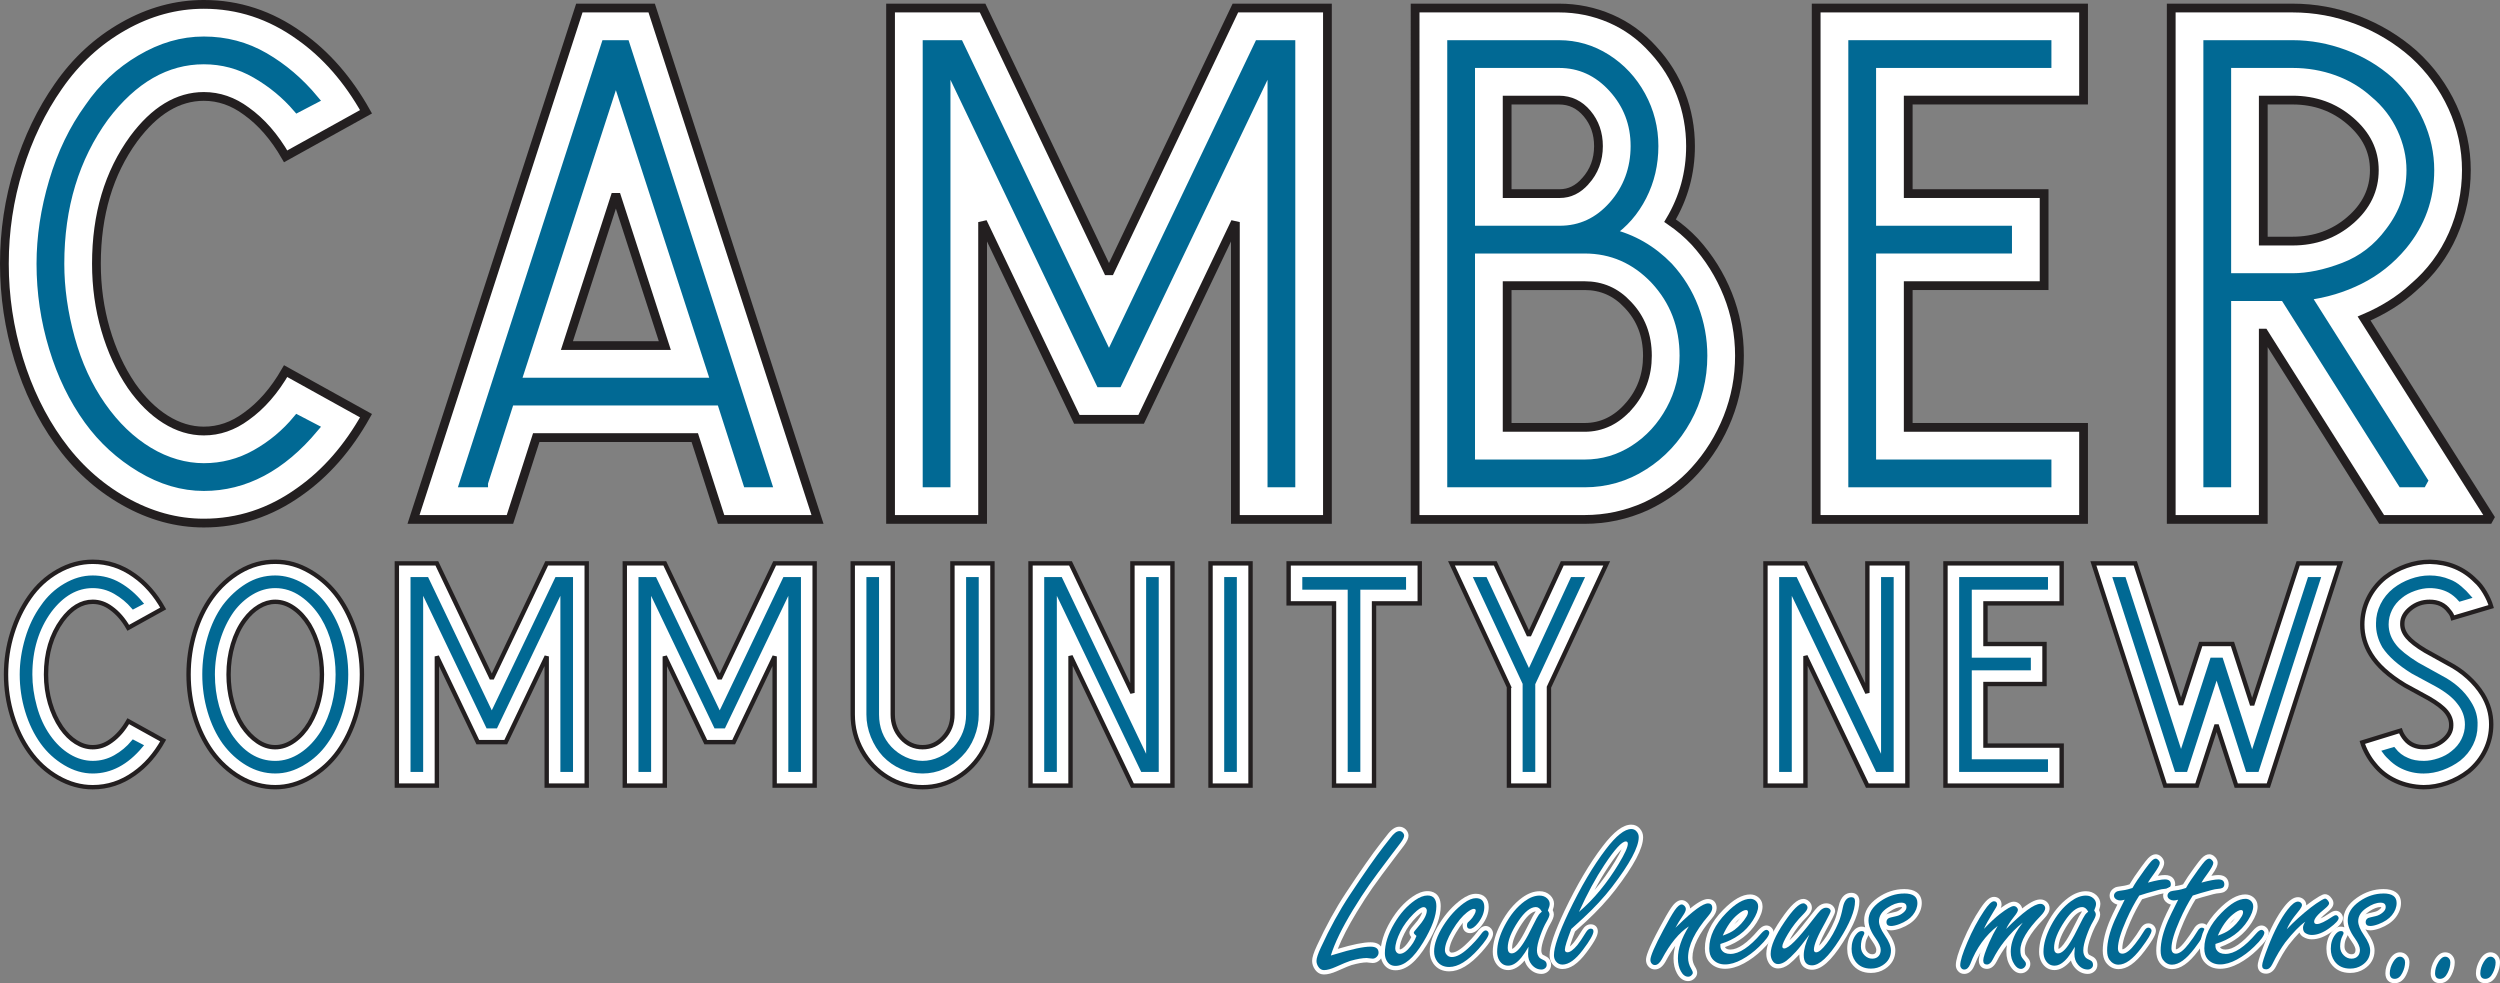
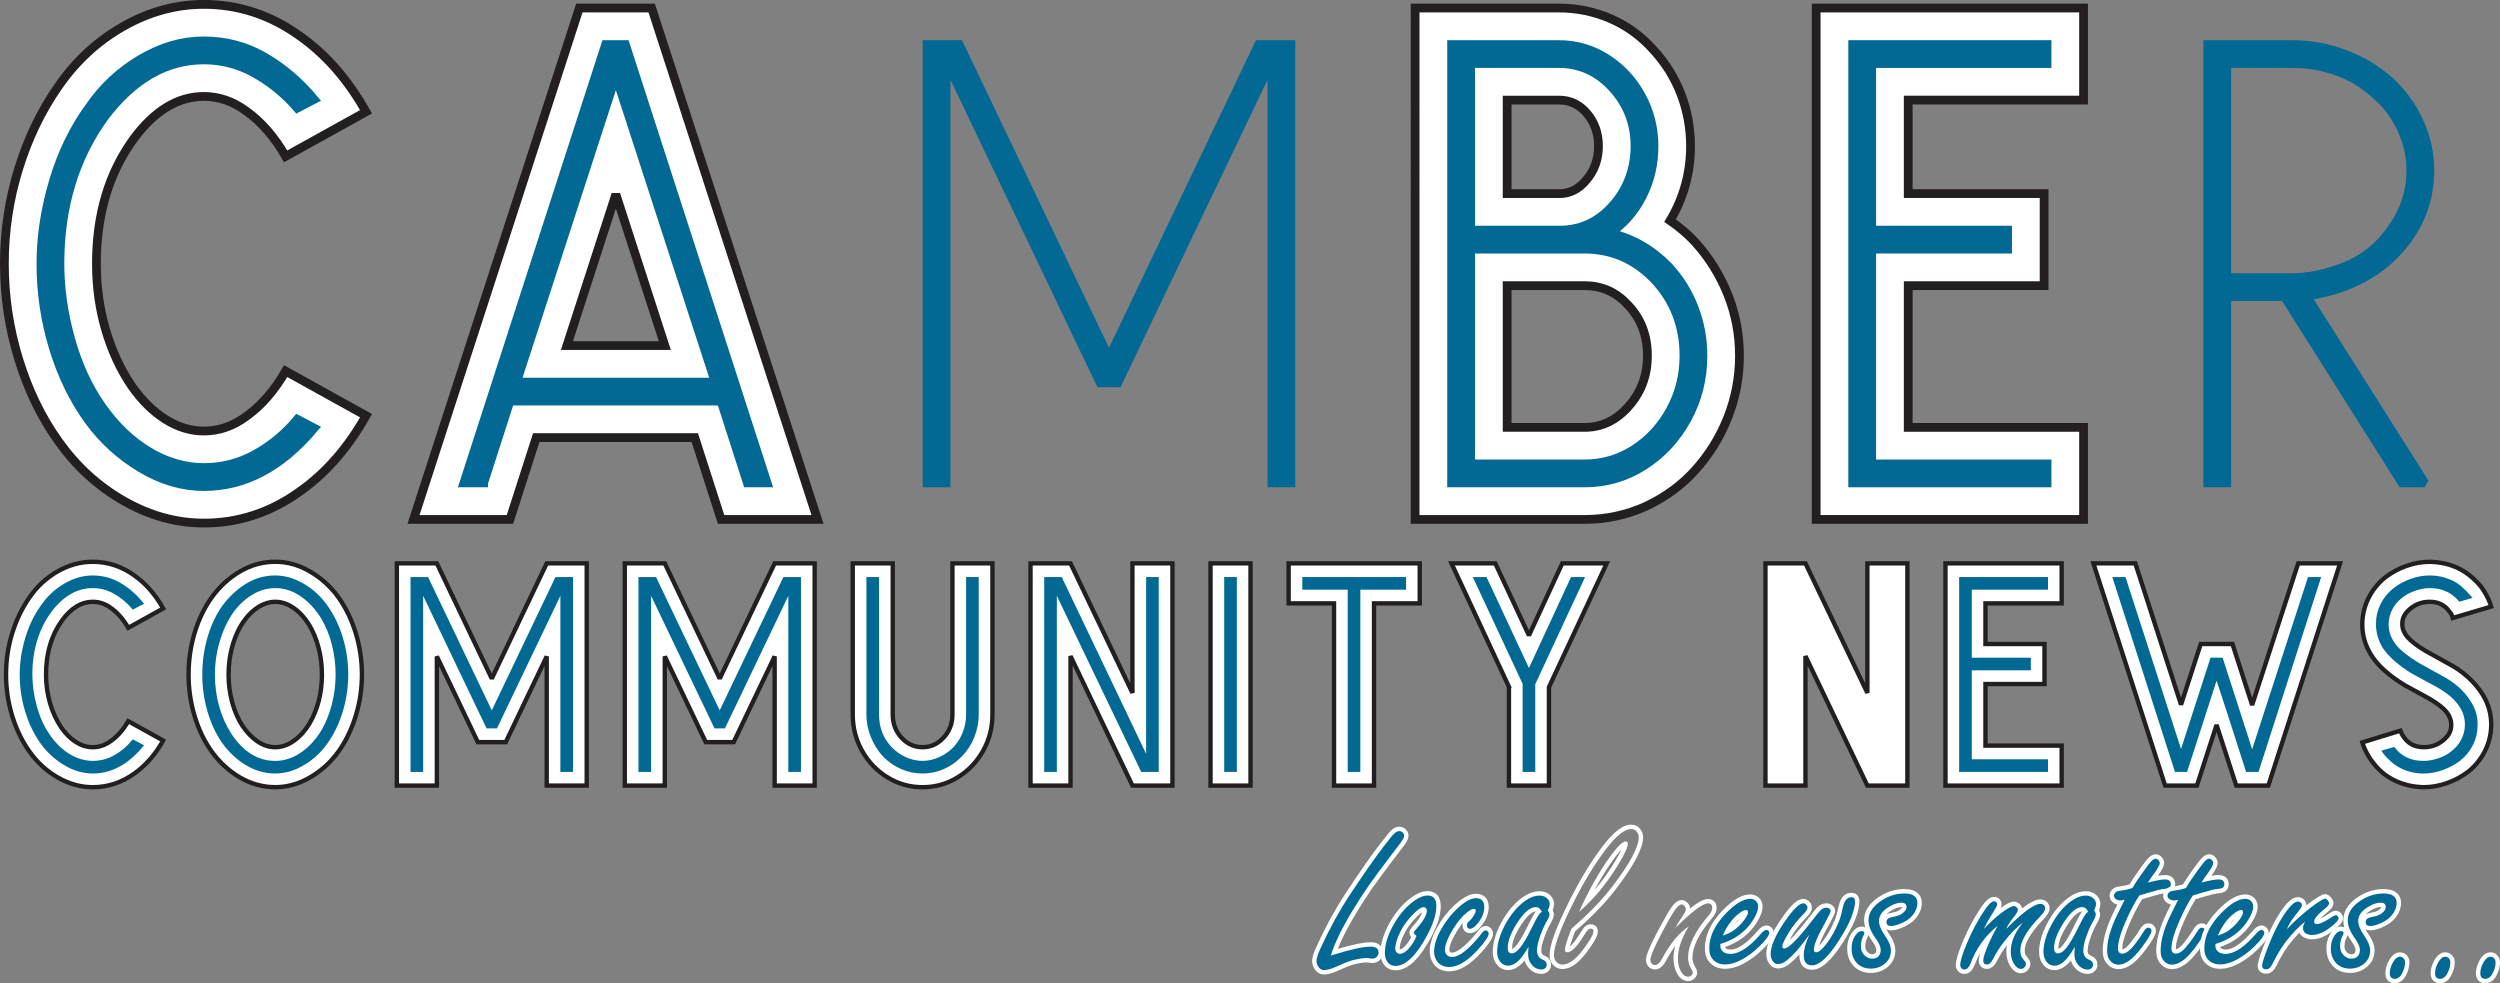
<svg xmlns="http://www.w3.org/2000/svg" id="Layer_2" data-name="Layer 2" viewBox="0 0 1710.99 672.92">
  <rect x="0" y="0" width="1710.99" height="672.92" fill="#808080" stroke="none" />
  <defs>
    <style>
      .cls-1, .cls-2, .cls-3 {
        fill: #016994;
      }

      .cls-1, .cls-3 {
        stroke: #016994;
      }

      .cls-1, .cls-3, .cls-4, .cls-5 {
        stroke-miterlimit: 2;
      }

      .cls-1, .cls-5 {
        stroke-width: 6px;
      }

      .cls-2, .cls-6 {
        stroke-width: 0px;
      }

      .cls-3, .cls-4 {
        stroke-width: 3px;
      }

      .cls-4, .cls-6, .cls-5 {
        fill: #fff;
      }

      .cls-4, .cls-5 {
        stroke: #231f20;
      }
    </style>
  </defs>
  <g id="Layer_1-2" data-name="Layer 1">
    <g>
      <g>
        <path class="cls-2" d="M906.13,665.42c-2,0-3.72-.96-4.97-2.77-1.1-1.56-1.66-3.25-1.66-5.03,0-2.05,1.03-5.25,3.14-9.79,6.11-13.29,12.75-25.38,19.74-35.94,9.98-15.1,17.84-26.34,23.36-33.42,1.52-1.91,3.03-3.83,4.54-5.78,2.7-3.64,5.13-5.42,7.41-5.42,1.29,0,2.43.49,3.4,1.46.94,1.01,1.39,2.07,1.39,3.19,0,1.44-.88,3.3-2.78,5.87-.36.47-2.39,3.13-6.09,8-6.9,9.08-12.1,16.12-15.46,20.9-3.36,4.79-7,10.4-10.82,16.69-6.68,10.98-11.44,20.49-14.19,28.31.06-.02.11-.03.16-.05,11.53-3.54,19.61-5.27,24.69-5.27,6.08,0,6.99,3.51,6.99,5.6,0,1.48-.57,2.8-1.68,3.92s-2.41,1.68-3.84,1.68c-.57,0-1.34-.08-2.36-.24-.9-.17-1.4-.2-1.67-.2-2.73,0-6.41.65-10.95,1.92-1.61.51-4.88,1.87-9.68,4.03-3.5,1.57-6.34,2.33-8.67,2.33Z" />
        <path class="cls-6" d="M957.7,568.78c.88,0,1.66.34,2.34,1.03.63.68.95,1.39.95,2.12,0,1.07-.83,2.74-2.49,4.98-.34.44-2.37,3.1-6.08,7.98-6.93,9.13-12.1,16.11-15.49,20.95s-7.02,10.43-10.88,16.77c-7.57,12.45-12.65,22.9-15.23,31.35,1.32-.39,2.29-.68,2.93-.88,11.28-3.47,19.36-5.2,24.24-5.2,3.66,0,5.49,1.37,5.49,4.1,0,1.07-.42,2.03-1.25,2.86-.83.83-1.76,1.25-2.78,1.25-.49,0-1.2-.07-2.12-.22-.78-.15-1.42-.22-1.9-.22-2.88,0-6.67.66-11.35,1.98-1.71.54-5.01,1.9-9.89,4.1-3.27,1.46-5.96,2.2-8.06,2.2-1.51,0-2.76-.71-3.74-2.12-.93-1.32-1.39-2.71-1.39-4.17,0-1.81,1-4.86,3-9.16,6.1-13.28,12.65-25.2,19.63-35.74,10.01-15.14,17.77-26.24,23.29-33.33,1.51-1.9,3.03-3.83,4.54-5.79,2.39-3.22,4.47-4.83,6.23-4.83M957.7,565.78c-2.82,0-5.56,1.91-8.62,6.02-1.44,1.86-2.95,3.79-4.5,5.73-5.56,7.13-13.44,18.4-23.44,33.54-7.03,10.62-13.71,22.78-19.85,36.14-2.23,4.79-3.28,8.11-3.28,10.41,0,2.09.65,4.07,1.94,5.9,1.94,2.81,4.44,3.4,6.19,3.4,2.55,0,5.59-.8,9.28-2.46,5.84-2.63,8.4-3.61,9.52-3.96,4.38-1.23,7.91-1.85,10.49-1.85.17,0,.57.02,1.35.17h.04s.04.01.04.01c1.09.17,1.94.26,2.59.26,1.82,0,3.52-.73,4.9-2.12,1.39-1.39,2.12-3.11,2.12-4.98,0-1.67-.61-7.1-8.49-7.1-4.81,0-12.15,1.48-22.39,4.51,2.81-7.15,7.17-15.61,13.01-25.22,3.8-6.26,7.43-11.85,10.77-16.61,3.35-4.77,8.54-11.79,15.43-20.86,4.58-6.03,5.82-7.65,6.06-7.96l.02-.03.02-.03c2.13-2.88,3.08-4.97,3.08-6.76,0-1.04-.3-2.6-1.75-4.16l-.04-.04-.04-.04c-1.25-1.24-2.79-1.9-4.46-1.9h0Z" />
      </g>
      <g>
        <path class="cls-2" d="M955.06,662.56c-3.39,0-6-1.65-7.57-4.78-.78-1.51-1.18-3.34-1.18-5.43,0-6.49,2.24-13.6,6.65-21.12,4.1-6.94,9-12.43,14.57-16.29,3.42-2.36,6.61-3.56,9.5-3.56s7.51,1.15,7.51,8.82c0,6.74-3.1,15.31-9.22,25.46-6.9,11.38-13.53,16.91-20.25,16.91ZM974.32,622.35c-.52,0-2.12.4-5.82,4.1-3.77,3.77-6.68,7.7-8.65,11.69-2.28,4.51-3.43,8.25-3.43,11.13,0,.52.13.96.39,1.34.43.59.84.67,1.18.67,1.81,0,4.01-1.62,6.35-4.68,1.11-1.39,2.01-2.82,2.69-4.27.28-.59.47-1.02.61-1.33-1.08-1.01-1.56-1.85-1.56-2.72,0-.77.42-1.63,2.72-4.22,5.13-5.76,6.21-9.13,6.21-10.94,0-.1-.05-.23-.14-.38-.18-.33-.28-.39-.56-.39Z" />
        <path class="cls-6" d="M977.03,612.87c4,0,6.01,2.44,6.01,7.32,0,6.49-3,14.72-9.01,24.68-6.54,10.79-12.87,16.19-18.97,16.19-2.83,0-4.91-1.32-6.23-3.96-.68-1.32-1.03-2.9-1.03-4.76,0-6.25,2.15-13.04,6.45-20.36,4-6.79,8.72-12.06,14.14-15.82,3.17-2.2,6.05-3.3,8.64-3.3M957.99,652.78c2.34,0,4.86-1.76,7.54-5.27,1.17-1.46,2.12-2.98,2.86-4.54.73-1.56,1.07-2.37,1.03-2.42-1.22-.98-1.83-1.73-1.83-2.27,0-.39.78-1.46,2.34-3.22,4.39-4.93,6.59-8.91,6.59-11.94,0-.39-.12-.78-.37-1.17-.39-.73-1-1.1-1.83-1.1-1.56,0-3.86,1.51-6.88,4.54-3.91,3.91-6.88,7.94-8.94,12.08-2.39,4.74-3.59,8.67-3.59,11.79,0,.83.22,1.56.66,2.2.63.88,1.44,1.32,2.42,1.32M977.03,609.87c-3.2,0-6.68,1.29-10.35,3.83-5.76,3.99-10.81,9.63-15.01,16.76-4.55,7.76-6.86,15.13-6.86,21.89,0,2.33.46,4.4,1.36,6.14,1.82,3.63,4.9,5.57,8.89,5.57,7.3,0,14.34-5.77,21.53-17.63,6.36-10.54,9.44-19.12,9.44-26.24,0-9.32-6.3-10.32-9.01-10.32h0ZM958.02,649.74c-.06-.09-.11-.22-.11-.47,0-2.64,1.1-6.15,3.27-10.44,1.91-3.86,4.72-7.66,8.38-11.32,1.81-1.81,3.03-2.73,3.79-3.19-.42,1.63-1.78,4.4-5.66,8.74-2.41,2.71-3.1,3.88-3.1,5.22,0,1.18.53,2.17,1.27,3.03-.05.12-.11.24-.18.38-.63,1.34-1.46,2.67-2.48,3.94l-.02.03-.02.03c-2.72,3.56-4.42,4.06-5.09,4.09-.01-.01-.02-.03-.04-.05h0Z" />
      </g>
      <g>
        <path class="cls-2" d="M991.83,663.29c-4.1,0-7.29-1.51-9.48-4.49-1.56-2.17-2.34-4.73-2.34-7.63,0-5.34,2.2-11.55,6.53-18.45,4.14-6.53,9-11.87,14.45-15.87,3.43-2.47,6.4-3.66,9.09-3.66,4.7,0,7.29,2.69,7.29,7.58,0,3.89-1.51,7.82-4.49,11.68-2.48,3.16-4.71,4.69-6.83,4.69s-3.55-1.47-3.55-3.84c0-1.18.31-2.16.92-2.92.12-.16.41-.49,1.92-1.86.74-.7,1.56-1.84,2.41-3.35.44-.79.63-1.3.71-1.62-.45.1-1.49.5-3.54,2.08-3.15,2.46-6.38,6.41-9.59,11.74-3.26,5.49-4.91,9.82-4.91,12.85,0,.74.21,1.38.64,1.94.66.91,1.46,1.32,2.54,1.32,2.68,0,6.01-1.79,9.91-5.32,3.47-3.19,6.44-6.42,8.81-9.6,1.58-2.25,3.02-3.31,4.5-3.31.67,0,1.66.21,2.58,1.23.66.83.97,1.63.97,2.47,0,1.53-.83,4.22-7.34,11.54-7.75,8.62-14.68,12.81-21.19,12.81Z" />
        <path class="cls-6" d="M1010.06,614.7c3.86,0,5.79,2.03,5.79,6.08,0,3.56-1.39,7.15-4.17,10.77-2.15,2.74-4.03,4.1-5.64,4.1-1.37,0-2.05-.78-2.05-2.34,0-.83.19-1.49.59-1.98.15-.19.73-.76,1.76-1.68.88-.83,1.78-2.07,2.71-3.74.63-1.12.95-2.03.95-2.71,0-.78-.44-1.17-1.32-1.17-1.03,0-2.59.81-4.69,2.42-3.32,2.59-6.64,6.64-9.96,12.16-3.42,5.76-5.13,10.3-5.13,13.62,0,1.07.32,2.03.95,2.86.93,1.27,2.17,1.9,3.74,1.9,3.08,0,6.71-1.9,10.91-5.71,3.56-3.27,6.57-6.54,9.01-9.81,1.27-1.81,2.37-2.71,3.3-2.71.54,0,1.03.25,1.46.73.39.49.59.98.59,1.46,0,1.81-2.32,5.32-6.96,10.55-7.37,8.2-14.06,12.3-20.07,12.3-3.61,0-6.37-1.29-8.28-3.88-1.37-1.9-2.05-4.15-2.05-6.74,0-5.08,2.1-10.96,6.3-17.65,4.05-6.4,8.74-11.55,14.06-15.45,3.12-2.25,5.86-3.37,8.2-3.37M1010.06,611.7c-3.02,0-6.27,1.29-9.95,3.93-5.63,4.13-10.61,9.6-14.85,16.28-4.49,7.16-6.76,13.63-6.76,19.26,0,3.21.88,6.07,2.61,8.49,2.48,3.37,6.17,5.13,10.71,5.13,6.96,0,14.26-4.35,22.3-13.3,6.81-7.67,7.73-10.65,7.73-12.55,0-.81-.22-2.05-1.24-3.34l-.06-.07-.06-.07c-1.28-1.42-2.72-1.72-3.69-1.72-2.62,0-4.52,2.24-5.72,3.95-2.32,3.1-5.21,6.25-8.61,9.37-4.49,4.07-7.31,4.92-8.88,4.92-.61,0-.95-.18-1.31-.67l-.02-.03-.02-.03c-.23-.31-.33-.62-.33-1.03,0-1.9.82-5.53,4.71-12.09,1.54-2.56,3.08-4.79,4.62-6.68-.16.57-.23,1.19-.23,1.85,0,3.2,2.03,5.34,5.05,5.34,2.64,0,5.19-1.67,8-5.25,3.2-4.16,4.82-8.39,4.82-12.62,0-5.69-3.28-9.08-8.79-9.08h0Z" />
      </g>
      <g>
        <path class="cls-2" d="M1054.96,665.05c-3.1,0-5.78-1.37-7.98-4.07-1.62-1.97-2.52-4.43-2.66-7.29-.61.88-1.22,1.7-1.82,2.45-3.36,4.17-6.84,6.28-10.33,6.28-3.15,0-5.72-1.55-7.45-4.47-1.06-1.85-1.6-4.02-1.6-6.47,0-5.64,1.78-11.91,5.3-18.64,3.9-7.45,8.68-13.27,14.22-17.29,3.77-2.72,7.49-4.1,11.06-4.1,2.43,0,4.5.78,6.15,2.3,1.49,1.43,2.24,3.08,2.24,4.91,0,1.14-.35,2.55-1.05,4.31.61,1.02.91,1.96.91,2.87,0,1.32-.72,3.17-2.25,5.81-1.37,2.31-2.75,5.42-4.13,9.27-1.45,4.02-2.18,7.25-2.18,9.6,0,1.67.47,2.99,1.43,4.03h0s.44.36,2.54,1.35c1.77.85,2.69,2.38,2.69,4.43,0,1.36-.54,2.54-1.55,3.41-1,.87-2.2,1.31-3.54,1.31ZM1051.15,622.28c-3.16,0-6.81,3.05-10.84,9.08-4.59,6.89-6.92,12.75-6.92,17.4,0,.87.14,1.54.41,1.9.08.11.25.34.88.34,1,0,3.24-.88,6.93-6.77,1.72-2.68,3.89-6.69,6.44-11.94,1.76-3.57,3.02-5.89,3.85-7.08.31-.47.78-.99,1.4-1.56-.28-.38-.56-.67-.85-.89-.42-.32-.85-.47-1.3-.47Z" />
        <path class="cls-6" d="M1053.72,612.94c2.05,0,3.76.64,5.13,1.9,1.17,1.12,1.76,2.39,1.76,3.81,0,1.07-.42,2.56-1.25,4.47.73,1.03,1.1,1.93,1.1,2.71,0,1.03-.68,2.71-2.05,5.05-1.42,2.39-2.83,5.57-4.25,9.52-1.51,4.2-2.27,7.57-2.27,10.11,0,2.05.61,3.74,1.83,5.05.34.34,1.34.9,3,1.68,1.22.59,1.83,1.61,1.83,3.08,0,.93-.34,1.68-1.03,2.27-.73.64-1.59.95-2.56.95-2.64,0-4.91-1.17-6.81-3.52-1.56-1.9-2.34-4.3-2.34-7.18,0-.98.1-2.59.29-4.83-1.61,2.83-3.2,5.23-4.76,7.18-3.08,3.81-6.13,5.71-9.16,5.71-2.64,0-4.69-1.25-6.15-3.74-.93-1.61-1.39-3.52-1.39-5.71,0-5.42,1.71-11.4,5.13-17.94,3.81-7.27,8.4-12.87,13.77-16.77,3.52-2.54,6.91-3.81,10.18-3.81M1034.67,652.49c2.34,0,5.08-2.49,8.2-7.47,1.76-2.73,3.93-6.76,6.52-12.08,1.71-3.47,2.95-5.76,3.74-6.88.39-.59,1.1-1.29,2.12-2.12-.59-1.07-1.22-1.87-1.9-2.38-.68-.51-1.42-.77-2.2-.77-3.71,0-7.74,3.25-12.08,9.74-4.79,7.18-7.18,13.26-7.18,18.24,0,1.22.23,2.15.7,2.78.46.64,1.16.95,2.09.95M1053.72,609.94c-3.9,0-7.91,1.47-11.94,4.38-5.73,4.17-10.66,10.16-14.67,17.81-3.63,6.95-5.47,13.46-5.47,19.34,0,2.72.6,5.14,1.79,7.21,2.02,3.44,5.04,5.24,8.75,5.24s7.66-2.2,11.24-6.53c.5,1.69,1.3,3.21,2.4,4.55,2.45,3.01,5.61,4.61,9.13,4.61,1.69,0,3.26-.58,4.53-1.69,1.34-1.15,2.06-2.72,2.06-4.54,0-2.63-1.25-4.69-3.53-5.78-1.46-.69-2.03-1.03-2.22-1.15-.62-.74-.92-1.66-.92-2.88,0-2.18.7-5.24,2.09-9.09,1.35-3.77,2.7-6.8,4.01-9.01,1.71-2.94,2.47-4.96,2.47-6.58,0-.97-.25-1.96-.76-2.98.61-1.65.9-3.03.9-4.2,0-2.23-.93-4.29-2.68-5.97-1.97-1.83-4.38-2.74-7.2-2.74h0ZM1034.93,649.43c-.02-.16-.04-.38-.04-.68,0-4.36,2.25-9.93,6.67-16.57,4.82-7.21,8.01-8.37,9.52-8.4-.16.2-.31.39-.43.58-.88,1.27-2.17,3.64-3.95,7.25-2.54,5.21-4.67,9.17-6.35,11.79-3.02,4.81-4.79,5.82-5.42,6.04h0Z" />
      </g>
      <g>
-         <path class="cls-2" d="M1069.32,661.68c-2.35,0-4.28-.99-5.74-2.94-1.03-1.39-1.54-3.07-1.54-5,0-2.93.84-6.8,2.57-11.84,1.67-4.85,4.18-10.84,7.46-17.8,8.41-17.65,17.11-32.4,25.87-43.85,7.35-9.66,13.42-14.36,18.55-14.36,1.9,0,3.54.77,4.75,2.23,1.19,1.37,1.81,3.01,1.81,4.84,0,7.24-6.09,18.7-18.62,35.04-5.5,7.12-12.16,14.33-19.8,21.43-1.98,1.84-4.65,4.27-7.95,7.25-1.38,3.61-2.44,6.57-3.14,8.8-.9,2.87-1.03,4.03-1.03,4.46,0,.16.02.26.03.31.04,0,.12.02.23.02.58,0,2.3-.43,5.66-4.44,1.26-1.54,3.19-4.41,5.73-8.54,1.31-2.13,2.83-3.2,4.5-3.2,2.1,0,3.4,1.28,3.4,3.33,0,1.57-.78,4.69-7.55,13.65-5.38,7.15-10.34,10.63-15.19,10.63ZM1112.57,577.39c-.93.11-4.25,1.71-13.29,15.36-4.71,7.07-9.44,15.51-14.11,25.17,7.81-7.67,14.99-16.89,21.39-27.51,5.23-8.68,6.01-11.82,6.01-12.92,0-.04,0-.07,0-.1Z" />
        <path class="cls-6" d="M1116.49,567.38c1.46,0,2.66.56,3.59,1.68.98,1.12,1.46,2.42,1.46,3.88,0,6.84-6.1,18.21-18.31,34.13-5.47,7.08-12.01,14.16-19.63,21.24-2,1.86-4.74,4.35-8.2,7.47-1.46,3.81-2.56,6.88-3.3,9.23s-1.1,3.98-1.1,4.91c0,1.22.59,1.83,1.76,1.83,1.76,0,4.03-1.66,6.81-4.98,1.32-1.61,3.27-4.52,5.86-8.72,1.03-1.66,2.1-2.49,3.22-2.49,1.27,0,1.9.61,1.9,1.83,0,2.1-2.42,6.35-7.25,12.74-5.03,6.69-9.69,10.03-13.99,10.03-1.86,0-3.37-.78-4.54-2.34-.83-1.12-1.25-2.49-1.25-4.1,0-2.73.83-6.52,2.49-11.35s4.13-10.72,7.4-17.65c8.4-17.63,16.97-32.15,25.71-43.58,6.98-9.18,12.77-13.77,17.36-13.77M1080.6,624.15c10.16-8.69,19.24-19.68,27.25-32.96,4.15-6.88,6.23-11.45,6.23-13.7,0-1.07-.46-1.61-1.39-1.61-2.69,0-7.57,5.35-14.65,16.04-5.86,8.79-11.67,19.53-17.43,32.23M1116.49,564.38c-5.71,0-11.99,4.75-19.75,14.95-8.82,11.53-17.58,26.37-26.03,44.11-3.31,7.02-5.84,13.06-7.53,17.97-1.79,5.2-2.65,9.23-2.65,12.33,0,2.26.62,4.24,1.83,5.89,1.75,2.33,4.15,3.56,6.95,3.56,5.35,0,10.71-3.67,16.39-11.23,6.92-9.16,7.85-12.49,7.85-14.55,0-2.89-1.97-4.83-4.9-4.83-2.23,0-4.17,1.32-5.77,3.91-2.51,4.07-4.4,6.89-5.63,8.39-1.19,1.42-2.13,2.33-2.83,2.9.13-.51.31-1.12.54-1.86.67-2.13,1.67-4.95,2.98-8.38,3.18-2.87,5.77-5.23,7.7-7.02,7.7-7.16,14.42-14.43,19.96-21.61,12.74-16.62,18.94-28.38,18.94-35.96,0-2.19-.73-4.15-2.18-5.82-1.5-1.8-3.53-2.74-5.88-2.74h0ZM1091.3,609.14c3.07-5.75,6.15-10.95,9.22-15.56,4.43-6.69,7.4-10.34,9.31-12.33-.84,1.85-2.24,4.53-4.56,8.39-4.32,7.16-8.99,13.68-13.97,19.5h0Z" />
      </g>
      <g>
-         <path class="cls-2" d="M1155.38,669.96c-2.59,0-4.73-1.55-6.37-4.6-1.43-2.59-2.16-5.77-2.16-9.43,0-4.94,1.35-10.28,4.01-15.96-4.28,4.23-8.39,10.03-12.25,17.32-1.76,3.12-3.78,4.68-6.01,4.68-1.24,0-2.34-.47-3.16-1.36-.93-.93-1.42-2.17-1.42-3.65,0-1.86.95-6.1,9.19-21.44,3.23-6.07,5.82-10.56,7.7-13.32,2.21-3.2,4.12-4.69,6-4.69,1.04,0,2.02.44,2.89,1.32.97.97,1.46,2.12,1.46,3.4,0,1.07-.43,2.31-1.33,3.85,9.25-8.21,13-9.3,15.07-9.3,2.73,0,4.36,1.74,4.36,4.65,0,1.85-.96,3.87-2.92,6.17-9.04,10.56-13.63,19.92-13.63,27.81,0,2.4.67,4.73,1.98,6.92.84,1.39,1.24,2.47,1.24,3.41,0,1-.44,1.93-1.32,2.75-.91.96-2.06,1.46-3.33,1.46Z" />
        <path class="cls-6" d="M1169,618.29c1.9,0,2.86,1.05,2.86,3.15,0,1.46-.85,3.2-2.56,5.2-9.33,10.89-13.99,20.48-13.99,28.78,0,2.69.73,5.25,2.2,7.69.68,1.12,1.03,2,1.03,2.64,0,.59-.29,1.15-.88,1.68-.63.68-1.39,1.03-2.27,1.03-2,0-3.69-1.27-5.05-3.81-1.32-2.39-1.98-5.3-1.98-8.72,0-6.59,2.49-13.89,7.47-21.9-6.64,4.25-12.82,11.77-18.53,22.56-1.46,2.59-3.03,3.88-4.69,3.88-.83,0-1.51-.29-2.05-.88-.68-.68-1.03-1.56-1.03-2.64,0-2.64,3-9.55,9.01-20.73,3.22-6.05,5.76-10.45,7.62-13.18,1.86-2.68,3.44-4.03,4.76-4.03.63,0,1.25.29,1.83.88.68.68,1.03,1.46,1.03,2.34,0,1.07-.71,2.61-2.12,4.61-2.05,2.98-3.71,5.69-4.98,8.13.63-.59,1.25-1.17,1.83-1.76,10.21-9.96,17.04-14.94,20.51-14.94M1169,615.29c-2.12,0-5.4.91-12.26,6.45-.12-1.48-.76-2.84-1.88-3.95-1.45-1.45-2.95-1.76-3.95-1.76-3.18,0-5.65,3.04-7.23,5.32-1.94,2.86-4.49,7.27-7.8,13.48-8.3,15.45-9.36,19.94-9.36,22.14,0,1.85.64,3.47,1.86,4.71,1.11,1.18,2.56,1.8,4.22,1.8,2.81,0,5.27-1.82,7.3-5.4l.02-.04.02-.04c2.14-4.03,4.34-7.59,6.6-10.67-.79,2.98-1.19,5.85-1.19,8.61,0,3.92.79,7.33,2.35,10.16,2.38,4.43,5.49,5.36,7.68,5.36,1.68,0,3.19-.66,4.39-1.9,1.45-1.38,1.76-2.83,1.76-3.81,0-1.22-.46-2.56-1.46-4.2-1.18-1.97-1.76-3.98-1.76-6.13,0-7.53,4.46-16.55,13.27-26.83,2.21-2.59,3.29-4.93,3.29-7.15,0-3.74-2.3-6.15-5.86-6.15h0Z" />
      </g>
      <g>
        <path class="cls-2" d="M1180.57,661.54c-4.11,0-7.41-1.46-9.8-4.35-1.64-2.04-2.47-4.77-2.47-8.13,0-8.62,4.06-17.13,12.08-25.29,6.65-6.81,12.39-10.12,17.55-10.12,1.6,0,3.06.5,4.35,1.48,1.64,1.33,2.5,3.12,2.5,5.22,0,2.9-1.25,6.28-3.82,10.33-4.93,7.8-12.34,13.35-22.03,16.48v.21c0,.77.18,1.4.54,1.93.94,1.39,2.5,2.06,4.77,2.06,5.62,0,12.35-4.55,20.03-13.54,1.77-2.01,3.27-2.94,4.73-2.94.69,0,1.71.24,2.62,1.36.53.71.78,1.38.78,2.05,0,1.63-.85,4.32-7.49,10.75-3.74,3.64-7.8,6.66-12.05,8.96-4.35,2.36-8.49,3.55-12.29,3.55ZM1194.82,624.33c-.5.04-1.78.41-4.37,2.52-3.23,2.59-6.05,6.18-8.43,10.7,1.66-.75,3.05-1.54,4.17-2.38,3.24-2.5,5.85-5.37,7.75-8.51.58-.93.87-1.7.88-2.33Z" />
        <path class="cls-6" d="M1197.93,615.14c1.27,0,2.42.39,3.44,1.17,1.27,1.03,1.9,2.37,1.9,4.03,0,2.59-1.2,5.76-3.59,9.52-4.93,7.81-12.35,13.21-22.27,16.19v1.32c0,1.07.27,2,.81,2.78,1.22,1.81,3.22,2.71,6.01,2.71,6.1,0,13.16-4.69,21.17-14.06,1.42-1.61,2.61-2.42,3.59-2.42.54,0,1.03.27,1.46.81.29.39.44.76.44,1.1,0,1.9-2.34,5.13-7.03,9.67-3.66,3.56-7.57,6.47-11.72,8.72-4.15,2.25-8.01,3.37-11.57,3.37s-6.54-1.27-8.64-3.81c-1.42-1.76-2.12-4.15-2.12-7.18,0-8.25,3.88-16.33,11.65-24.24,6.3-6.45,11.79-9.67,16.48-9.67M1179.03,640.33c3.42-1.17,6.1-2.49,8.06-3.96,3.42-2.64,6.13-5.61,8.13-8.94.73-1.17,1.1-2.22,1.1-3.15,0-.98-.46-1.46-1.39-1.46-1.27,0-3.08.95-5.42,2.86-4.2,3.37-7.69,8.25-10.47,14.65M1197.93,612.14c-5.58,0-11.67,3.46-18.62,10.57-8.29,8.45-12.5,17.31-12.5,26.34,0,3.72.94,6.76,2.79,9.06,2.71,3.28,6.4,4.93,10.98,4.93,4.05,0,8.43-1.26,13-3.73,4.37-2.37,8.54-5.46,12.38-9.2,5.56-5.39,7.94-8.92,7.94-11.82,0-1-.35-1.98-1.04-2.9l-.04-.05-.04-.05c-1.01-1.23-2.35-1.9-3.79-1.9-2.53,0-4.55,1.96-5.84,3.44-7.4,8.67-13.76,13.04-18.91,13.04-2.31,0-3.12-.79-3.52-1.39-.05-.08-.11-.17-.16-.29,9.46-3.31,16.75-8.93,21.67-16.72,2.72-4.28,4.05-7.92,4.05-11.12,0-2.57-1.04-4.77-3.02-6.36l-.03-.03-.03-.03c-1.56-1.18-3.33-1.78-5.26-1.78h0ZM1186.9,632.65c1.26-1.63,2.6-3.05,4.03-4.25-1.16,1.5-2.51,2.92-4.03,4.25h0Z" />
      </g>
      <g>
        <path class="cls-2" d="M1240.12,662.19c-2.67,0-7.14-1.1-7.14-8.46,0-1.67.23-3.49.7-5.47-1.4,1.75-2.57,3.13-3.52,4.15-2.53,2.73-4.75,4.85-6.62,6.31-2.34,1.73-4.56,2.59-6.64,2.59-1.58,0-3.77-.58-5.27-3.35-.85-1.52-1.28-3.25-1.28-5.11,0-5.68,3.2-13.14,9.78-22.82,8.15-11.95,11.92-13.33,14.06-13.33,1.09,0,2.11.47,3.04,1.39.86.86,1.32,1.94,1.32,3.11,0,1.52-1.05,3.28-3.3,5.53-3.95,3.9-7.42,8.36-10.32,13.25-3.17,5.36-3.56,7.11-3.6,7.59,1.3-.26,5.48-2.58,17.67-18.42,4.34-5.61,5.48-6.85,5.95-7.29,1.55-1.43,3.2-2.16,4.9-2.16,1.21,0,2.28.35,3.18,1.04l.1.08c1.07.97,1.3,1.98,1.3,2.65,0,.53,0,1.26-3.7,8.11-6.45,11.37-7.8,16.2-7.8,18.26,0,.2.02.33.04.4h0c.44,0,2.19-.4,6.06-5.49,2.84-3.7,5.52-8.47,7.94-14.18,1.03-2.43,1.96-5.71,2.77-9.74,1.42-6.87,4.77-8.31,7.33-8.31s3.99,1.6,3.99,4.28c0,6.75-3.58,15.64-10.93,27.17-7.79,12.25-14.33,18.2-20.01,18.2Z" />
        <path class="cls-6" d="M1267.07,614.04c1.66,0,2.49.93,2.49,2.78,0,6.4-3.56,15.19-10.69,26.37-7.42,11.67-13.67,17.5-18.75,17.5-3.76,0-5.64-2.32-5.64-6.96,0-3.81,1.29-8.5,3.88-14.06-4.2,5.67-7.3,9.57-9.3,11.72-2.49,2.69-4.64,4.74-6.45,6.15-2.05,1.51-3.96,2.27-5.71,2.27s-3.03-.85-3.96-2.56c-.73-1.32-1.1-2.78-1.1-4.39,0-5.32,3.17-12.65,9.52-21.97,5.76-8.45,10.03-12.67,12.82-12.67.68,0,1.34.32,1.98.95.59.59.88,1.27.88,2.05,0,1.07-.95,2.56-2.86,4.47-4.05,4-7.57,8.52-10.55,13.55-2.54,4.3-3.81,7.1-3.81,8.42,0,.98.44,1.46,1.32,1.46,2.93,0,9.28-6.35,19.04-19.04,3.17-4.1,5.1-6.47,5.79-7.1,1.27-1.17,2.56-1.76,3.88-1.76.88,0,1.64.25,2.27.73.54.49.81,1,.81,1.54,0,.59-1.17,3.05-3.52,7.4-5.32,9.38-7.98,15.7-7.98,18.97,0,1.27.51,1.9,1.54,1.9,1.76,0,4.17-2.03,7.25-6.08,2.93-3.81,5.64-8.64,8.13-14.5,1.07-2.54,2.03-5.88,2.86-10.03.98-4.74,2.93-7.1,5.86-7.1M1267.07,611.04c-3.12,0-7.18,1.65-8.8,9.5-.79,3.95-1.69,7.13-2.68,9.47-2.38,5.59-4.98,10.25-7.74,13.84-1.21,1.6-2.18,2.68-2.92,3.41.77-2.59,2.68-7.1,7.1-14.89l.02-.03.02-.03c3.88-7.18,3.88-7.98,3.88-8.82,0-.97-.31-2.41-1.79-3.76l-.09-.08-.1-.08c-1.15-.89-2.57-1.35-4.1-1.35-2.09,0-4.08.86-5.92,2.55-.6.56-1.79,1.88-6.12,7.47-6.54,8.5-10.65,12.97-13.18,15.31.42-.79.94-1.71,1.58-2.79,2.83-4.78,6.22-9.14,10.07-12.94,2.6-2.6,3.75-4.63,3.75-6.6,0-1.58-.61-3.02-1.76-4.17-1.52-1.51-3.07-1.83-4.1-1.83-4.04,0-8.61,4.18-15.3,13.98-6.76,9.93-10.04,17.67-10.04,23.66,0,2.12.5,4.09,1.48,5.85,1.43,2.64,3.77,4.11,6.58,4.11,2.41,0,4.93-.96,7.49-2.86l.03-.03.03-.03c1.93-1.51,4.21-3.69,6.79-6.47.07-.08.15-.16.23-.25,0,.18,0,.37,0,.55,0,8.99,6.04,9.96,8.64,9.96,6.32,0,13.08-6,21.28-18.89,7.51-11.78,11.16-20.93,11.16-27.98,0-3.51-2.16-5.78-5.49-5.78h0Z" />
      </g>
      <g>
        <path class="cls-2" d="M1280.48,664.39c-5.17,0-9.18-1.91-11.91-5.67-1.89-2.65-2.85-5.8-2.85-9.38,0-4.12,1.09-7.65,3.23-10.5,1.56-2.09,3.29-3.16,5.15-3.16,2.46,0,3.33,1.53,3.33,2.96,0,.68-.26,1.45-.85,2.49-.98,1.84-1.49,4.09-1.49,6.66,0,1.99.69,3.63,2.11,5,1.23,1.19,2.59,1.77,4.16,1.77,1.45,0,2.54-.45,3.32-1.37.64-.79.96-1.82.96-3.13,0-1.18-.56-3.38-3.24-7.11-3.39-4.73-5.11-9.14-5.11-13.1,0-5.37,2.9-10.15,8.62-14.19,5.42-3.78,11.22-5.69,17.27-5.69,3.38,0,5.89.62,7.68,1.89,1.93,1.37,2.9,3.43,2.9,6.13,0,3.22-1.2,6.34-3.55,9.29-2.21,2.74-5.53,4.97-9.87,6.62-2.45.91-4.46,1.34-6.17,1.34-2.87,0-4.58-1.57-4.58-4.21,0-1.78.88-3.2,2.54-4.1.3-.15.64-.32,5.36-1.39,1.56-.34,3.01-1.09,4.33-2.23.99-.84,1.46-1.67,1.46-2.53,0-.55-.11-.93-.34-1.12-.3-.25-.89-.38-1.68-.38-2.52,0-5.39,1.07-8.54,3.19-3.55,2.32-5.27,4.93-5.27,7.98,0,2.22,1.22,5.14,3.62,8.68,3.08,4.44,4.58,8.17,4.58,11.39,0,4.82-2.15,8.65-6.4,11.37-2.57,1.66-5.53,2.51-8.79,2.51Z" />
        <path class="cls-6" d="M1303.18,611.48c3.03,0,5.3.54,6.81,1.61,1.51,1.07,2.27,2.71,2.27,4.91,0,2.88-1.07,5.67-3.22,8.35-2.05,2.54-5.13,4.59-9.23,6.15-2.25.83-4.13,1.25-5.64,1.25-2.05,0-3.08-.9-3.08-2.71,0-1.22.59-2.15,1.76-2.78.29-.15,1.95-.56,4.98-1.25,1.81-.39,3.47-1.25,4.98-2.56,1.32-1.12,1.98-2.34,1.98-3.66,0-1.03-.29-1.78-.88-2.27-.59-.49-1.46-.73-2.64-.73-2.83,0-5.96,1.15-9.38,3.44-3.96,2.59-5.93,5.67-5.93,9.23,0,2.54,1.29,5.71,3.88,9.52,2.88,4.15,4.32,7.67,4.32,10.55,0,4.3-1.9,7.67-5.71,10.11-2.34,1.51-5.01,2.27-7.98,2.27-4.69,0-8.25-1.68-10.69-5.05-1.71-2.39-2.56-5.22-2.56-8.5,0-3.81.98-7.01,2.93-9.59,1.27-1.71,2.59-2.56,3.96-2.56,1.22,0,1.83.49,1.83,1.46,0,.39-.22.98-.66,1.76-1.12,2.1-1.68,4.57-1.68,7.4,0,2.39.85,4.42,2.56,6.08,1.51,1.46,3.25,2.2,5.2,2.2s3.39-.63,4.47-1.9c.88-1.07,1.32-2.44,1.32-4.1,0-2.05-1.17-4.71-3.52-7.98-3.22-4.49-4.83-8.57-4.83-12.23,0-4.88,2.66-9.2,7.98-12.96,5.17-3.61,10.64-5.42,16.41-5.42M1303.18,608.48c-6.36,0-12.46,2.01-18.12,5.96-6.15,4.35-9.27,9.53-9.27,15.42,0,1.55.24,3.16.71,4.81-.66-.31-1.45-.49-2.4-.49-2.36,0-4.5,1.27-6.36,3.77-2.33,3.09-3.52,6.93-3.52,11.38,0,3.9,1.05,7.34,3.12,10.24,3.04,4.19,7.45,6.31,13.13,6.31,3.55,0,6.79-.93,9.61-2.75,4.63-2.97,7.08-7.34,7.08-12.63,0-3.54-1.59-7.55-4.86-12.26-.55-.82-1.02-1.56-1.41-2.25.91.48,2.01.74,3.27.74,1.89,0,4.08-.47,6.68-1.43,4.61-1.76,8.14-4.14,10.52-7.08,2.58-3.23,3.89-6.67,3.89-10.23,0-4-1.92-6.21-3.53-7.35-2.06-1.46-4.85-2.17-8.55-2.17h0ZM1290.86,625.95c.7-.77,1.59-1.51,2.69-2.22,2.93-1.97,5.52-2.95,7.73-2.95.22,0,.39.01.52.03-.01.39-.32.84-.92,1.35-1.16,1.01-2.35,1.63-3.67,1.92-4.93,1.11-5.28,1.29-5.69,1.49l-.04.02-.04.02c-.2.11-.39.22-.57.34h0ZM1277.91,641.85c.39-.7.66-1.31.83-1.87.7,1.27,1.51,2.56,2.45,3.87,2.57,3.59,2.95,5.45,2.95,6.23,0,.96-.21,1.68-.64,2.2-.3.36-.85.81-2.15.81-1.17,0-2.16-.43-3.11-1.35-1.13-1.09-1.65-2.34-1.65-3.92,0-2.31.44-4.31,1.32-5.96h0Z" />
      </g>
      <g>
        <path class="cls-2" d="M1344.27,665.05c-1.23,0-2.28-.49-3.06-1.42-.75-.82-1.15-1.87-1.15-3.08,0-3.11,1.62-8.41,4.96-16.19,3.39-8,7.28-15.31,11.56-21.7,3.34-5.07,5.83-7.33,8.06-7.33s3.7,1.47,3.7,3.84c0,.71-.23,1.82-2.96,5.95-.59.95-1.14,1.85-1.65,2.71,1.42-1.28,2.76-2.42,4.02-3.4,6.66-5.15,9.08-5.81,10.45-5.81,1.17,0,2.25.46,3.11,1.32.81.82,1.25,1.79,1.25,2.82,0,.83-.34,1.79-1.09,3,8.78-7.6,12.69-8.67,14.97-8.67,1.24,0,2.33.39,3.24,1.16,1.02.88,1.56,2.03,1.56,3.34,0,1.79-1.17,3.86-3.58,6.32-8.9,9.18-13.42,16.72-13.42,22.39,0,2.65.53,3.85.98,4.4l1.92,2.44c.58.65.91,1.55.91,2.61,0,1.17-.46,2.25-1.35,3.22-1.01,1.08-2.25,1.65-3.59,1.65-2.14,0-4.06-1.26-5.72-3.74-1.82-2.67-2.74-5.86-2.74-9.47s.83-7.43,2.48-11.17c-1.42,1.56-2.84,3.25-4.27,5.07-2.86,3.62-5.46,7.73-7.75,12.21-1.4,2.73-3.18,4.11-5.29,4.11-2.5,0-3.99-1.6-3.99-4.28,0-1.42.44-4.32,4.23-12.98.52-1.19,1.09-2.41,1.69-3.65-5.02,5.42-9.02,12.03-11.95,19.72-1.61,3.83-3.88,4.63-5.5,4.63Z" />
        <path class="cls-6" d="M1364.63,616.82c1.46,0,2.2.78,2.2,2.34,0,.68-.9,2.39-2.71,5.13-3.17,5.13-5.27,8.94-6.3,11.43,4.1-4.3,7.71-7.67,10.84-10.11,4.74-3.66,7.91-5.49,9.52-5.49.78,0,1.46.29,2.05.88.54.54.81,1.12.81,1.76,0,.93-.85,2.44-2.56,4.54-2.64,3.32-4.47,6.15-5.49,8.5,11.43-11.47,19.24-17.21,23.44-17.21.88,0,1.64.27,2.27.81.68.59,1.03,1.32,1.03,2.2,0,1.37-1.05,3.13-3.15,5.27-9.23,9.52-13.84,17.33-13.84,23.44,0,2.49.44,4.27,1.32,5.35l1.9,2.42c.39.44.59,1,.59,1.68,0,.78-.32,1.51-.95,2.2-.73.78-1.56,1.17-2.49,1.17-1.61,0-3.1-1.03-4.47-3.08-1.66-2.44-2.49-5.32-2.49-8.64,0-4.44,1.27-8.94,3.81-13.48.88-1.61,2.34-3.76,4.39-6.45-4.15,3.13-8.38,7.42-12.67,12.89-2.93,3.71-5.57,7.86-7.91,12.45-1.12,2.2-2.44,3.3-3.96,3.3-1.66,0-2.49-.93-2.49-2.78,0-2,1.37-6.13,4.1-12.38,1.56-3.56,3.49-7.32,5.79-11.28-8.35,6.45-14.62,15.19-18.82,26.22-1.03,2.44-2.39,3.66-4.1,3.66-.78,0-1.42-.29-1.9-.88-.54-.59-.81-1.29-.81-2.12,0-2.88,1.61-8.08,4.83-15.6,3.37-7.96,7.18-15.11,11.43-21.46,2.93-4.44,5.2-6.67,6.81-6.67M1364.63,613.82c-2.83,0-5.61,2.4-9.32,8.01-4.32,6.46-8.26,13.85-11.68,21.94-3.46,8.07-5.07,13.4-5.07,16.77,0,1.55.53,2.97,1.55,4.1,1.05,1.23,2.52,1.9,4.16,1.9,2.08,0,4.96-.95,6.87-5.5l.02-.05.02-.05c1.24-3.26,2.68-6.31,4.3-9.16-.99,2.99-1.17,4.51-1.17,5.53,0,3.51,2.16,5.78,5.49,5.78,1.87,0,4.54-.86,6.63-4.93,2.11-4.13,4.5-7.94,7.1-11.32-.26,1.52-.39,3.03-.39,4.54,0,3.92,1.01,7.39,3.01,10.33,1.93,2.9,4.28,4.39,6.95,4.39,1.76,0,3.38-.73,4.68-2.12,1.16-1.25,1.76-2.71,1.76-4.25,0-1.38-.44-2.62-1.27-3.6l-1.86-2.36-.02-.02-.02-.02c-.11-.13-.64-.91-.64-3.45,0-3.62,2.25-10.27,13-21.35,2.72-2.79,4-5.13,4-7.36,0-1.77-.72-3.31-2.07-4.48-1.19-1-2.64-1.53-4.22-1.53-2.33,0-5.78.9-12.48,6.17-.17-.87-.61-1.89-1.58-2.87-1.15-1.15-2.59-1.76-4.17-1.76-1.49,0-3.72.56-8.91,4.29.44-.99.56-1.65.56-2.25,0-3.2-2.09-5.34-5.2-5.34h0Z" />
      </g>
      <g>
        <path class="cls-2" d="M1428.86,665.05c-3.1,0-5.78-1.37-7.98-4.07-1.62-1.97-2.52-4.43-2.66-7.29-.61.88-1.22,1.7-1.82,2.45-3.36,4.17-6.84,6.28-10.33,6.28-3.15,0-5.72-1.55-7.45-4.47-1.06-1.85-1.6-4.02-1.6-6.47,0-5.64,1.78-11.91,5.3-18.64,3.9-7.45,8.68-13.27,14.22-17.29,3.77-2.72,7.49-4.1,11.06-4.1,2.43,0,4.5.78,6.15,2.3,1.49,1.43,2.24,3.08,2.24,4.91,0,1.14-.35,2.55-1.05,4.31.61,1.02.91,1.96.91,2.87,0,1.32-.72,3.17-2.25,5.81-1.37,2.31-2.75,5.42-4.13,9.27-1.45,4.02-2.18,7.25-2.18,9.6,0,1.67.47,2.99,1.43,4.03h0s.44.36,2.54,1.35c1.77.85,2.69,2.38,2.69,4.43,0,1.36-.54,2.54-1.55,3.41-1,.87-2.2,1.31-3.54,1.31ZM1425.06,622.28c-3.16,0-6.81,3.05-10.84,9.08-4.59,6.89-6.92,12.75-6.92,17.4,0,.87.14,1.54.41,1.9.08.11.25.34.88.34,1,0,3.24-.88,6.93-6.77,1.72-2.68,3.89-6.69,6.44-11.94,1.76-3.57,3.02-5.89,3.85-7.08.31-.47.78-.99,1.4-1.56-.28-.38-.56-.67-.85-.89-.42-.32-.85-.47-1.3-.47Z" />
        <path class="cls-6" d="M1427.62,612.94c2.05,0,3.76.64,5.13,1.9,1.17,1.12,1.76,2.39,1.76,3.81,0,1.07-.42,2.56-1.25,4.47.73,1.03,1.1,1.93,1.1,2.71,0,1.03-.68,2.71-2.05,5.05-1.42,2.39-2.83,5.57-4.25,9.52-1.51,4.2-2.27,7.57-2.27,10.11,0,2.05.61,3.74,1.83,5.05.34.34,1.34.9,3,1.68,1.22.59,1.83,1.61,1.83,3.08,0,.93-.34,1.68-1.03,2.27-.73.64-1.59.95-2.56.95-2.64,0-4.91-1.17-6.81-3.52-1.56-1.9-2.34-4.3-2.34-7.18,0-.98.1-2.59.29-4.83-1.61,2.83-3.2,5.23-4.76,7.18-3.08,3.81-6.13,5.71-9.16,5.71-2.64,0-4.69-1.25-6.15-3.74-.93-1.61-1.39-3.52-1.39-5.71,0-5.42,1.71-11.4,5.13-17.94,3.81-7.27,8.4-12.87,13.77-16.77,3.52-2.54,6.91-3.81,10.18-3.81M1408.58,652.49c2.34,0,5.08-2.49,8.2-7.47,1.76-2.73,3.93-6.76,6.52-12.08,1.71-3.47,2.95-5.76,3.74-6.88.39-.59,1.1-1.29,2.12-2.12-.59-1.07-1.22-1.87-1.9-2.38-.68-.51-1.42-.77-2.2-.77-3.71,0-7.74,3.25-12.08,9.74-4.79,7.18-7.18,13.26-7.18,18.24,0,1.22.23,2.15.7,2.78.46.64,1.16.95,2.09.95M1427.62,609.94c-3.9,0-7.91,1.47-11.94,4.38-5.73,4.17-10.66,10.16-14.67,17.81-3.63,6.95-5.47,13.46-5.47,19.34,0,2.72.6,5.14,1.79,7.21,2.02,3.44,5.04,5.24,8.75,5.24s7.66-2.2,11.24-6.53c.5,1.69,1.3,3.21,2.4,4.55,2.45,3.01,5.61,4.61,9.13,4.61,1.69,0,3.26-.58,4.53-1.69,1.34-1.15,2.06-2.72,2.06-4.54,0-2.63-1.25-4.69-3.53-5.78-1.46-.69-2.03-1.03-2.22-1.15-.62-.74-.92-1.66-.92-2.88,0-2.18.7-5.24,2.09-9.09,1.35-3.77,2.7-6.8,4.01-9.01,1.71-2.94,2.47-4.96,2.47-6.58,0-.97-.25-1.96-.76-2.98.61-1.65.9-3.03.9-4.2,0-2.23-.93-4.29-2.68-5.97-1.97-1.83-4.38-2.74-7.2-2.74h0ZM1408.84,649.43c-.02-.16-.04-.38-.04-.68,0-4.36,2.25-9.93,6.67-16.57,4.82-7.21,8.01-8.37,9.52-8.4-.16.2-.31.39-.43.58-.88,1.27-2.17,3.64-3.95,7.25-2.54,5.21-4.67,9.17-6.35,11.79-3.02,4.81-4.79,5.82-5.42,6.04h0Z" />
      </g>
      <g>
        <path class="cls-2" d="M1449.88,661.75c-2.99,0-5.49-1.37-7.44-4.06-1.21-1.73-1.82-4.12-1.82-7.1,0-6.09,1.77-13.24,5.25-21.25.74-1.73,2.61-5.61,5.58-11.53-.11,0-.22,0-.32,0-1.31,0-2.49-.32-3.51-.96-1.92-1.22-2.32-2.76-2.32-3.83,0-1.25.51-3.01,2.94-4.26.34-.17.83-.41,5.91-1.11.95-.16,2.41-.55,4.31-1.15,1.75-3.06,4.49-7.15,8.16-12.16,2.21-3.01,3.71-4.93,4.59-5.86,1.49-1.55,2.85-2.3,4.17-2.3,1.07,0,2.08.51,3,1.5.85.92,1.28,1.91,1.28,2.93,0,1.11-.5,3.08-4.39,8.43-.71.96-1.34,1.84-1.91,2.65,3.67-.87,6.41-1.3,8.31-1.3,4.99,0,5.53,3.41,5.53,4.87,0,1.67-.74,2.98-2.14,3.79-.49.29-1.41.64-4.42.93h-.11s-.11,0-.11,0c-.27,0-1.88.2-10.55,2.73-1.62.48-3.24.99-4.79,1.5-3.01,4.74-5.83,10.08-8.39,15.9-3.76,8.46-5.66,14.81-5.66,18.88,0,.85.15,1.49.44,1.84.09.11.32.39,1.14.39,1.33,0,3.74-1.09,7.67-6.29,2.16-2.78,4.1-5.59,5.77-8.37,1.19-2.08,2.64-3.14,4.29-3.14,1.03,0,1.95.38,2.67,1.1.7.78,1.03,1.56,1.03,2.38,0,1.5-.84,4.32-7.41,12.99-6.02,7.99-11.49,11.87-16.72,11.87Z" />
        <path class="cls-6" d="M1475.37,587.67c.63,0,1.27.34,1.9,1.03.59.64.88,1.27.88,1.9,0,1.27-1.37,3.78-4.1,7.54-1.81,2.44-3.15,4.42-4.03,5.93,5.42-1.46,9.3-2.2,11.65-2.2,2.68,0,4.03,1.12,4.03,3.37,0,1.12-.46,1.95-1.39,2.49-.49.29-1.76.54-3.81.73-.02,0-.04,0-.07,0-.95,0-4.61.93-10.99,2.78-1.81.54-3.59,1.1-5.35,1.68-3.17,4.93-6.1,10.45-8.79,16.55-3.86,8.69-5.79,15.19-5.79,19.48,0,1.22.26,2.15.77,2.78.51.64,1.28.95,2.31.95,2.44,0,5.39-2.29,8.86-6.88,2.2-2.83,4.15-5.66,5.86-8.5.93-1.61,1.93-2.42,3-2.42.63,0,1.17.22,1.61.66.39.44.59.88.59,1.32,0,1.81-2.37,5.84-7.1,12.08-5.67,7.52-10.84,11.28-15.53,11.28-2.49,0-4.57-1.15-6.23-3.44-1.03-1.46-1.54-3.54-1.54-6.23,0-5.91,1.71-12.79,5.13-20.65.83-1.95,3.12-6.67,6.88-14.14-1.32.34-2.32.51-3,.51-1.03,0-1.93-.24-2.71-.73-1.07-.68-1.61-1.54-1.61-2.56,0-1.22.71-2.2,2.12-2.93.39-.19,2.2-.51,5.42-.95,1.17-.19,2.88-.66,5.13-1.39,1.71-3.08,4.49-7.25,8.35-12.52,2.15-2.93,3.64-4.83,4.47-5.71,1.17-1.22,2.2-1.83,3.08-1.83M1475.37,584.67c-1.75,0-3.46.9-5.24,2.75-.95,1-2.45,2.91-4.72,6.02-3.5,4.78-6.17,8.74-7.96,11.8-1.53.48-2.73.79-3.55.93-4.9.67-5.7.93-6.31,1.23-3.3,1.71-3.79,4.25-3.79,5.62,0,2.05,1.07,3.86,3,5.09.72.45,1.5.78,2.32.97-2.44,4.9-3.97,8.08-4.64,9.68-3.56,8.18-5.37,15.53-5.37,21.83,0,3.3.7,5.97,2.08,7.95,2.24,3.1,5.23,4.72,8.68,4.72,5.74,0,11.6-4.08,17.92-12.47,6.77-8.94,7.71-11.96,7.71-13.89,0-.82-.23-2.06-1.34-3.31l-.06-.07-.06-.06c-1.01-1.01-2.3-1.54-3.73-1.54-1.52,0-3.73.68-5.59,3.89-1.64,2.72-3.54,5.47-5.65,8.18-4.12,5.45-6.13,5.72-6.49,5.72,0,0,0,0-.01,0-.03-.14-.06-.38-.06-.74,0-3.85,1.86-10,5.53-18.27,2.45-5.57,5.14-10.7,8-15.26,1.38-.45,2.81-.89,4.25-1.32,7.78-2.26,9.7-2.61,10.15-2.66h.11s.23-.02.23-.02c3.11-.29,4.28-.67,5.07-1.15,1.82-1.05,2.85-2.86,2.85-5.06,0-3.08-1.85-6.37-7.03-6.37-1.27,0-2.87.17-4.83.53,3.78-5.28,4.31-7.36,4.31-8.81,0-.97-.29-2.44-1.67-3.94-1.53-1.65-3.08-1.99-4.11-1.99h0Z" />
      </g>
      <g>
        <path class="cls-2" d="M1486.51,661.75c-2.99,0-5.49-1.37-7.44-4.06-1.21-1.73-1.82-4.12-1.82-7.1,0-6.09,1.77-13.24,5.25-21.25.74-1.73,2.61-5.61,5.58-11.53-.11,0-.22,0-.32,0-1.31,0-2.49-.32-3.51-.96-1.92-1.22-2.32-2.76-2.32-3.83,0-1.25.51-3.01,2.94-4.26.34-.17.83-.41,5.91-1.11.95-.16,2.41-.55,4.31-1.15,1.75-3.06,4.49-7.15,8.16-12.16,2.21-3.01,3.71-4.93,4.59-5.86,1.49-1.55,2.85-2.3,4.17-2.3,1.07,0,2.08.51,3,1.5.85.92,1.28,1.91,1.28,2.93,0,1.11-.5,3.08-4.39,8.43-.71.96-1.34,1.84-1.91,2.65,3.67-.87,6.41-1.3,8.31-1.3,4.99,0,5.53,3.41,5.53,4.87,0,1.67-.74,2.98-2.14,3.79-.49.29-1.41.64-4.42.93h-.11s-.11,0-.11,0c-.27,0-1.88.2-10.55,2.73-1.62.48-3.24.99-4.79,1.5-3.01,4.74-5.83,10.08-8.39,15.9-3.76,8.46-5.66,14.81-5.66,18.88,0,.85.15,1.49.44,1.84.09.11.32.39,1.14.39,1.33,0,3.74-1.09,7.67-6.29,2.16-2.78,4.1-5.59,5.77-8.37,1.19-2.08,2.64-3.14,4.29-3.14,1.03,0,1.95.38,2.67,1.1.7.78,1.03,1.56,1.03,2.38,0,1.5-.84,4.32-7.41,12.99-6.02,7.99-11.49,11.87-16.72,11.87Z" />
        <path class="cls-6" d="M1511.99,587.67c.63,0,1.27.34,1.9,1.03.59.64.88,1.27.88,1.9,0,1.27-1.37,3.78-4.1,7.54-1.81,2.44-3.15,4.42-4.03,5.93,5.42-1.46,9.3-2.2,11.65-2.2,2.68,0,4.03,1.12,4.03,3.37,0,1.12-.46,1.95-1.39,2.49-.49.29-1.76.54-3.81.73-.02,0-.04,0-.07,0-.95,0-4.61.93-10.99,2.78-1.81.54-3.59,1.1-5.35,1.68-3.17,4.93-6.1,10.45-8.79,16.55-3.86,8.69-5.79,15.19-5.79,19.48,0,1.22.26,2.15.77,2.78.51.64,1.28.95,2.31.95,2.44,0,5.39-2.29,8.86-6.88,2.2-2.83,4.15-5.66,5.86-8.5.93-1.61,1.93-2.42,3-2.42.63,0,1.17.22,1.61.66.39.44.59.88.59,1.32,0,1.81-2.37,5.84-7.1,12.08-5.67,7.52-10.84,11.28-15.53,11.28-2.49,0-4.57-1.15-6.23-3.44-1.03-1.46-1.54-3.54-1.54-6.23,0-5.91,1.71-12.79,5.13-20.65.83-1.95,3.12-6.67,6.88-14.14-1.32.34-2.32.51-3,.51-1.03,0-1.93-.24-2.71-.73-1.07-.68-1.61-1.54-1.61-2.56,0-1.22.71-2.2,2.12-2.93.39-.19,2.2-.51,5.42-.95,1.17-.19,2.88-.66,5.13-1.39,1.71-3.08,4.49-7.25,8.35-12.52,2.15-2.93,3.64-4.83,4.47-5.71,1.17-1.22,2.2-1.83,3.08-1.83M1511.99,584.67c-1.75,0-3.46.9-5.24,2.75-.95,1-2.45,2.91-4.72,6.02-3.5,4.78-6.17,8.74-7.96,11.8-1.53.48-2.73.79-3.55.93-4.9.67-5.7.93-6.31,1.23-3.3,1.71-3.79,4.25-3.79,5.62,0,2.05,1.07,3.86,3,5.09.72.45,1.5.78,2.32.97-2.44,4.9-3.97,8.08-4.64,9.68-3.56,8.18-5.37,15.53-5.37,21.83,0,3.3.7,5.97,2.08,7.95,2.24,3.1,5.23,4.72,8.68,4.72,5.74,0,11.6-4.08,17.92-12.47,6.77-8.94,7.71-11.96,7.71-13.89,0-.82-.23-2.06-1.34-3.31l-.06-.07-.06-.06c-1.01-1.01-2.3-1.54-3.73-1.54-1.52,0-3.73.68-5.59,3.89-1.64,2.72-3.54,5.47-5.65,8.18-4.12,5.45-6.13,5.72-6.49,5.72,0,0,0,0-.01,0-.03-.14-.06-.38-.06-.74,0-3.85,1.86-10,5.53-18.27,2.45-5.57,5.14-10.7,8-15.26,1.38-.45,2.81-.89,4.25-1.32,7.78-2.26,9.7-2.61,10.15-2.66h.11s.23-.02.23-.02c3.11-.29,4.28-.67,5.07-1.15,1.82-1.05,2.85-2.86,2.85-5.06,0-3.08-1.85-6.37-7.03-6.37-1.27,0-2.87.17-4.83.53,3.78-5.28,4.31-7.36,4.31-8.81,0-.97-.29-2.44-1.67-3.94-1.53-1.65-3.08-1.99-4.11-1.99h0Z" />
      </g>
      <g>
        <path class="cls-2" d="M1519.39,661.54c-4.11,0-7.41-1.46-9.8-4.35-1.64-2.04-2.47-4.77-2.47-8.13,0-8.62,4.06-17.13,12.08-25.29,6.65-6.81,12.39-10.12,17.55-10.12,1.6,0,3.06.5,4.35,1.48,1.64,1.33,2.5,3.12,2.5,5.22,0,2.9-1.25,6.28-3.82,10.33-4.93,7.8-12.34,13.35-22.03,16.48v.21c0,.77.18,1.4.54,1.93.94,1.39,2.5,2.06,4.77,2.06,5.62,0,12.35-4.55,20.03-13.54,1.77-2.01,3.27-2.94,4.73-2.94.69,0,1.71.24,2.62,1.36.53.71.78,1.38.78,2.05,0,1.63-.85,4.32-7.49,10.75-3.74,3.64-7.8,6.66-12.05,8.96-4.35,2.36-8.49,3.55-12.29,3.55ZM1533.64,624.33c-.5.04-1.78.41-4.37,2.52-3.23,2.59-6.05,6.18-8.43,10.7,1.66-.75,3.05-1.54,4.17-2.38,3.24-2.5,5.85-5.37,7.75-8.51.58-.93.87-1.7.88-2.33Z" />
        <path class="cls-6" d="M1536.75,615.14c1.27,0,2.42.39,3.44,1.17,1.27,1.03,1.9,2.37,1.9,4.03,0,2.59-1.2,5.76-3.59,9.52-4.93,7.81-12.35,13.21-22.27,16.19v1.32c0,1.07.27,2,.81,2.78,1.22,1.81,3.22,2.71,6.01,2.71,6.1,0,13.16-4.69,21.17-14.06,1.42-1.61,2.61-2.42,3.59-2.42.54,0,1.03.27,1.46.81.29.39.44.76.44,1.1,0,1.9-2.34,5.13-7.03,9.67-3.66,3.56-7.57,6.47-11.72,8.72-4.15,2.25-8.01,3.37-11.57,3.37s-6.54-1.27-8.64-3.81c-1.42-1.76-2.12-4.15-2.12-7.18,0-8.25,3.88-16.33,11.65-24.24,6.3-6.45,11.79-9.67,16.48-9.67M1517.85,640.33c3.42-1.17,6.1-2.49,8.06-3.96,3.42-2.64,6.13-5.61,8.13-8.94.73-1.17,1.1-2.22,1.1-3.15,0-.98-.46-1.46-1.39-1.46-1.27,0-3.08.95-5.42,2.86-4.2,3.37-7.69,8.25-10.47,14.65M1536.75,612.14c-5.58,0-11.67,3.46-18.62,10.57-8.29,8.45-12.5,17.31-12.5,26.34,0,3.72.94,6.76,2.79,9.06,2.71,3.28,6.4,4.93,10.98,4.93,4.05,0,8.43-1.26,13-3.73,4.37-2.37,8.54-5.46,12.38-9.2,5.56-5.39,7.94-8.92,7.94-11.82,0-1-.35-1.98-1.04-2.9l-.04-.05-.04-.05c-1.01-1.23-2.35-1.9-3.79-1.9-2.53,0-4.55,1.96-5.84,3.44-7.4,8.67-13.76,13.04-18.91,13.04-2.31,0-3.12-.79-3.52-1.39-.05-.08-.11-.17-.16-.29,9.46-3.31,16.75-8.93,21.67-16.72,2.72-4.28,4.05-7.92,4.05-11.12,0-2.57-1.04-4.77-3.02-6.36l-.03-.03-.03-.03c-1.56-1.18-3.33-1.78-5.26-1.78h0ZM1525.72,632.65c1.26-1.63,2.6-3.05,4.03-4.25-1.16,1.5-2.51,2.92-4.03,4.25h0Z" />
      </g>
      <g>
        <path class="cls-2" d="M1550.89,664.9c-2.64,0-4.21-1.52-4.21-4.06,0-1.19.45-3.92,4.35-13.88,4.23-10.83,8.74-19.35,13.4-25.35,3.2-4.14,5.84-6.07,8.29-6.07.95,0,1.84.29,2.64.87,1.04.8,1.57,1.85,1.57,3.05,0,1.09-.56,2.35-1.76,3.97-.17.21-.89,1.13-2.2,2.78,2.44-2.16,5-4.29,7.69-6.39,2.28-1.78,4.75-3.47,7.33-5.01,1.89-1.09,2.62-1.31,3.19-1.31,1.25,0,2.41.76,3.44,2.27.6.79.92,1.64.92,2.46,0,1.41-1.03,2.87-3.33,4.75-6.25,4.96-6.92,7.09-6.92,7.77,0,.06,0,.11,0,.14.07.02.19.04.4.04,1,0,3.64-.64,10-4.94,1.15-.77,2.14-1.14,3.04-1.14.8,0,1.55.34,2.23,1.02.91.91,1.1,1.84,1.1,2.45,0,2.04-2.08,4.49-6.76,7.95-4.53,3.4-8.95,5.13-13.12,5.13-1.84,0-3.57-.5-5.12-1.48-1.04-.63-2.3-1.96-2.38-4.65-2.83,2.64-5.97,6.17-9.41,10.53-2.93,3.98-5.92,9-8.84,14.9-1.39,2.79-3.25,4.2-5.52,4.2Z" />
        <path class="cls-6" d="M1591.17,614.99c.73,0,1.46.54,2.2,1.61.44.59.66,1.12.66,1.61,0,.88-.93,2.08-2.78,3.59-4.98,3.96-7.47,6.93-7.47,8.94,0,1.12.63,1.68,1.9,1.68,2.1,0,5.71-1.73,10.84-5.2.88-.59,1.61-.88,2.2-.88.39,0,.78.2,1.17.59.44.44.66.9.66,1.39,0,1.46-2.05,3.71-6.15,6.74-4.3,3.22-8.38,4.83-12.23,4.83-1.56,0-3-.41-4.32-1.25-1.12-.68-1.68-1.9-1.68-3.66,0-1.22.51-2.61,1.54-4.17-3.86,2.74-8.4,7.42-13.62,14.06-3.03,4.1-6.03,9.16-9.01,15.16-1.12,2.25-2.51,3.37-4.17,3.37-1.81,0-2.71-.85-2.71-2.56s1.42-6.1,4.25-13.33c4.2-10.74,8.59-19.07,13.18-24.98,2.83-3.66,5.2-5.49,7.1-5.49.63,0,1.22.2,1.76.59.63.49.95,1.1.95,1.83s-.49,1.76-1.46,3.08c-.2.25-1.49,1.88-3.88,4.91-2.2,2.88-3.88,5.74-5.05,8.57,4.79-5.13,10.3-10.13,16.55-15.01,2.25-1.76,4.64-3.39,7.18-4.91,1.27-.73,2.08-1.1,2.42-1.1M1591.17,611.99c-.97,0-2,.39-3.92,1.5-2.68,1.6-5.2,3.32-7.53,5.14-.44.34-.88.69-1.31,1.03,0-.07,0-.14,0-.21,0-1.66-.75-3.15-2.12-4.21l-.04-.03-.04-.03c-1.04-.76-2.26-1.16-3.52-1.16-2.95,0-5.97,2.12-9.48,6.66-4.74,6.1-9.32,14.76-13.6,25.72-3.92,10.02-4.45,12.91-4.45,14.42,0,3.38,2.24,5.56,5.71,5.56,1.98,0,4.78-.87,6.86-5.03,2.88-5.81,5.81-10.75,8.71-14.68,2.61-3.32,5.05-6.14,7.29-8.43.62,1.5,1.63,2.41,2.53,2.95,1.76,1.11,3.75,1.68,5.88,1.68,4.5,0,9.22-1.83,14.03-5.43,5.22-3.85,7.35-6.5,7.35-9.14,0-.9-.27-2.24-1.54-3.51-1.22-1.21-2.46-1.46-3.29-1.46-1.2,0-2.47.45-3.86,1.38-3.13,2.11-5.25,3.28-6.68,3.92.92-1.04,2.43-2.51,4.93-4.5,1.84-1.5,3.92-3.51,3.92-5.94,0-1.13-.41-2.26-1.22-3.36-1.31-1.9-2.88-2.87-4.64-2.87h0Z" />
      </g>
      <g>
        <path class="cls-2" d="M1608.45,664.39c-5.17,0-9.18-1.91-11.91-5.67-1.89-2.65-2.85-5.8-2.85-9.38,0-4.12,1.09-7.65,3.23-10.5,1.56-2.09,3.29-3.16,5.15-3.16,2.46,0,3.33,1.53,3.33,2.96,0,.68-.26,1.45-.85,2.49-.98,1.84-1.49,4.09-1.49,6.66,0,1.99.69,3.63,2.11,5,1.23,1.19,2.59,1.77,4.16,1.77,1.45,0,2.54-.45,3.32-1.37.64-.79.96-1.82.96-3.13,0-1.18-.56-3.38-3.24-7.11-3.39-4.73-5.11-9.14-5.11-13.1,0-5.37,2.9-10.15,8.62-14.19,5.42-3.78,11.22-5.69,17.27-5.69,3.38,0,5.89.62,7.68,1.89,1.93,1.37,2.9,3.43,2.9,6.13,0,3.22-1.2,6.34-3.55,9.29-2.21,2.74-5.53,4.97-9.87,6.62-2.45.91-4.46,1.34-6.17,1.34-2.87,0-4.58-1.57-4.58-4.21,0-1.78.88-3.2,2.54-4.1.3-.15.64-.32,5.36-1.39,1.56-.34,3.01-1.09,4.33-2.23.99-.84,1.46-1.67,1.46-2.53,0-.55-.11-.93-.34-1.12-.3-.25-.89-.38-1.68-.38-2.52,0-5.39,1.07-8.54,3.19-3.55,2.32-5.27,4.93-5.27,7.98,0,2.22,1.22,5.14,3.62,8.68,3.08,4.44,4.58,8.17,4.58,11.39,0,4.82-2.15,8.65-6.4,11.37-2.57,1.66-5.53,2.51-8.79,2.51Z" />
        <path class="cls-6" d="M1631.16,611.48c3.03,0,5.3.54,6.81,1.61,1.51,1.07,2.27,2.71,2.27,4.91,0,2.88-1.07,5.67-3.22,8.35-2.05,2.54-5.13,4.59-9.23,6.15-2.25.83-4.13,1.25-5.64,1.25-2.05,0-3.08-.9-3.08-2.71,0-1.22.59-2.15,1.76-2.78.29-.15,1.95-.56,4.98-1.25,1.81-.39,3.47-1.25,4.98-2.56,1.32-1.12,1.98-2.34,1.98-3.66,0-1.03-.29-1.78-.88-2.27-.59-.49-1.46-.73-2.64-.73-2.83,0-5.96,1.15-9.38,3.44-3.96,2.59-5.93,5.67-5.93,9.23,0,2.54,1.29,5.71,3.88,9.52,2.88,4.15,4.32,7.67,4.32,10.55,0,4.3-1.9,7.67-5.71,10.11-2.34,1.51-5.01,2.27-7.98,2.27-4.69,0-8.25-1.68-10.69-5.05-1.71-2.39-2.56-5.22-2.56-8.5,0-3.81.98-7.01,2.93-9.59,1.27-1.71,2.59-2.56,3.96-2.56,1.22,0,1.83.49,1.83,1.46,0,.39-.22.98-.66,1.76-1.12,2.1-1.68,4.57-1.68,7.4,0,2.39.85,4.42,2.56,6.08,1.51,1.46,3.25,2.2,5.2,2.2s3.39-.63,4.47-1.9c.88-1.07,1.32-2.44,1.32-4.1,0-2.05-1.17-4.71-3.52-7.98-3.22-4.49-4.83-8.57-4.83-12.23,0-4.88,2.66-9.2,7.98-12.96,5.17-3.61,10.64-5.42,16.41-5.42M1631.16,608.48c-6.36,0-12.46,2.01-18.12,5.96-6.15,4.35-9.27,9.53-9.27,15.42,0,1.55.24,3.16.71,4.81-.66-.31-1.45-.49-2.4-.49-2.36,0-4.5,1.27-6.36,3.77-2.33,3.09-3.52,6.93-3.52,11.38,0,3.9,1.05,7.34,3.12,10.24,3.04,4.19,7.45,6.31,13.13,6.31,3.55,0,6.79-.93,9.61-2.75,4.63-2.97,7.08-7.34,7.08-12.63,0-3.54-1.59-7.55-4.86-12.26-.55-.82-1.02-1.56-1.41-2.25.91.48,2.01.74,3.27.74,1.89,0,4.08-.47,6.68-1.43,4.61-1.76,8.14-4.14,10.52-7.08,2.58-3.23,3.89-6.67,3.89-10.23,0-4-1.92-6.21-3.53-7.35-2.06-1.46-4.85-2.17-8.55-2.17h0ZM1618.84,625.95c.7-.77,1.59-1.51,2.69-2.22,2.93-1.97,5.52-2.95,7.73-2.95.22,0,.39.01.52.03-.01.39-.32.84-.92,1.35-1.16,1.01-2.35,1.63-3.67,1.92-4.93,1.11-5.28,1.29-5.69,1.49l-.04.02-.04.02c-.2.11-.39.22-.57.34h0ZM1605.89,641.85c.39-.7.66-1.31.83-1.87.7,1.27,1.51,2.56,2.45,3.87,2.57,3.59,2.95,5.45,2.95,6.23,0,.96-.21,1.68-.64,2.2-.3.36-.85.81-2.15.81-1.17,0-2.16-.43-3.11-1.35-1.13-1.09-1.65-2.34-1.65-3.92,0-2.31.44-4.31,1.32-5.96h0Z" />
      </g>
      <g>
        <path class="cls-2" d="M1638.92,671.42c-3.09,0-4.87-1.94-4.87-5.31,0-2.8.86-5.67,2.55-8.53,1.7-2.87,3.71-4.32,5.98-4.32,1.54,0,2.9.71,3.91,2.06.68.89,1.03,2.01,1.03,3.32,0,2.52-.69,5.19-2.06,7.92-1.58,3.22-3.78,4.86-6.54,4.86Z" />
        <path class="cls-6" d="M1642.58,654.76c1.07,0,1.98.49,2.71,1.46.49.64.73,1.44.73,2.42,0,2.3-.63,4.71-1.9,7.25-1.32,2.68-3.05,4.03-5.2,4.03s-3.37-1.27-3.37-3.81.78-5.13,2.34-7.76c1.42-2.39,2.98-3.59,4.69-3.59M1642.58,651.76c-2.83,0-5.28,1.7-7.27,5.06-1.83,3.09-2.76,6.22-2.76,9.29,0,4.2,2.44,6.81,6.37,6.81,2.32,0,5.58-.99,7.89-5.71,1.46-2.93,2.21-5.82,2.21-8.57,0-1.65-.45-3.07-1.35-4.24-1.63-2.18-3.67-2.64-5.09-2.64h0Z" />
      </g>
      <g>
        <path class="cls-2" d="M1669.9,671.42c-3.09,0-4.87-1.94-4.87-5.31,0-2.8.86-5.67,2.55-8.53,1.7-2.87,3.71-4.32,5.98-4.32,1.54,0,2.9.71,3.91,2.06.68.89,1.03,2.01,1.03,3.32,0,2.52-.69,5.19-2.06,7.92-1.58,3.22-3.78,4.86-6.54,4.86Z" />
        <path class="cls-6" d="M1673.57,654.76c1.07,0,1.98.49,2.71,1.46.49.64.73,1.44.73,2.42,0,2.3-.63,4.71-1.9,7.25-1.32,2.68-3.05,4.03-5.2,4.03s-3.37-1.27-3.37-3.81.78-5.13,2.34-7.76c1.42-2.39,2.98-3.59,4.69-3.59M1673.57,651.76c-2.83,0-5.28,1.7-7.27,5.06-1.83,3.09-2.76,6.22-2.76,9.29,0,4.2,2.44,6.81,6.37,6.81,2.32,0,5.58-.99,7.89-5.71,1.46-2.93,2.21-5.82,2.21-8.57,0-1.65-.45-3.07-1.35-4.24-1.63-2.18-3.67-2.64-5.09-2.64h0Z" />
      </g>
      <g>
        <path class="cls-2" d="M1700.89,671.42c-3.09,0-4.87-1.94-4.87-5.31,0-2.8.86-5.67,2.55-8.53,1.7-2.87,3.71-4.32,5.98-4.32,1.54,0,2.9.71,3.91,2.06.68.89,1.03,2.01,1.03,3.32,0,2.52-.69,5.19-2.06,7.92-1.58,3.22-3.78,4.86-6.54,4.86Z" />
        <path class="cls-6" d="M1704.55,654.76c1.07,0,1.98.49,2.71,1.46.49.64.73,1.44.73,2.42,0,2.3-.63,4.71-1.9,7.25-1.32,2.68-3.05,4.03-5.2,4.03s-3.37-1.27-3.37-3.81.78-5.13,2.34-7.76c1.42-2.39,2.98-3.59,4.69-3.59M1704.55,651.76c-2.83,0-5.28,1.7-7.27,5.06-1.83,3.09-2.76,6.22-2.76,9.29,0,4.2,2.44,6.81,6.37,6.81,2.32,0,5.58-.99,7.89-5.71,1.46-2.93,2.21-5.82,2.21-8.57,0-1.65-.45-3.07-1.35-4.24-1.63-2.18-3.67-2.64-5.09-2.64h0Z" />
      </g>
    </g>
    <g>
      <g>
        <path class="cls-4" d="M91.91,393.83c7.82,5.51,14.41,13.04,19.77,22.6l-23.9,13.25c-3.33-5.79-7.25-10.28-11.73-13.47-3.91-2.9-8.11-4.35-12.6-4.35-7.68,0-14.63,4.2-20.86,12.6-7.39,10.14-11.08,22.53-11.08,37.16,0,6.81.9,13.33,2.72,19.56,1.81,6.23,4.38,11.81,7.71,16.73,3.04,4.35,6.41,7.68,10.1,9.99,3.69,2.32,7.5,3.48,11.41,3.48,4.49,0,8.69-1.45,12.6-4.35,4.49-3.18,8.4-7.68,11.73-13.47l23.9,13.25c-5.36,9.56-11.95,17.09-19.77,22.6-8.69,6.23-18.18,9.34-28.46,9.34-8.11,0-16.01-2.17-23.68-6.52-7.68-4.35-14.2-10.28-19.56-17.82-5.07-7.1-9.02-15.24-11.84-24.44-2.82-9.2-4.24-18.65-4.24-28.35s1.41-19.12,4.24-28.25c2.82-9.13,6.77-17.31,11.84-24.55,5.21-7.53,11.66-13.47,19.34-17.82,7.68-4.35,15.64-6.52,23.9-6.52,10.28,0,19.77,3.12,28.46,9.34Z" />
        <path class="cls-3" d="M44.65,400.78c-6.16,3.62-11.26,8.4-15.32,14.34-4.64,6.38-8.19,13.73-10.65,22.05-2.46,8.33-3.69,16.48-3.69,24.44,0,8.55,1.23,16.88,3.69,24.99,2.46,8.11,5.94,15.28,10.43,21.51,4.2,5.8,9.38,10.54,15.54,14.23,6.16,3.69,12.42,5.54,18.79,5.54,12.17,0,23.1-5.79,32.81-17.38l-5-2.61c-3.48,4.2-7.6,7.64-12.38,10.32-4.78,2.68-9.92,4.02-15.43,4.02s-11.12-1.59-16.4-4.78c-5.29-3.18-9.96-7.68-14.01-13.47-4.06-5.79-7.14-12.49-9.23-20.1-2.1-7.6-3.15-15.03-3.15-22.27,0-16.95,4.42-31.51,13.25-43.67,8.55-11.3,18.39-16.95,29.55-16.95,5.5,0,10.65,1.38,15.43,4.13,4.78,2.75,8.91,6.16,12.38,10.21l5-2.61c-4.35-5.21-9.27-9.41-14.77-12.6-5.51-3.18-11.52-4.78-18.03-4.78s-12.64,1.81-18.79,5.43Z" />
      </g>
      <g>
        <path class="cls-4" d="M164.26,532.12c-7.53-4.42-13.98-10.32-19.34-17.71-5.07-7.1-8.98-15.21-11.73-24.34-2.75-9.13-4.13-18.61-4.13-28.46s1.38-19.34,4.13-28.46c2.75-9.13,6.66-17.24,11.73-24.34,5.36-7.39,11.8-13.29,19.34-17.71,7.53-4.42,15.57-6.63,24.12-6.63s16.22,2.25,23.9,6.74c7.68,4.49,14.12,10.36,19.34,17.6,5.07,7.1,9.02,15.25,11.84,24.44,2.82,9.2,4.24,18.65,4.24,28.36s-1.41,19.16-4.24,28.35c-2.82,9.2-6.77,17.35-11.84,24.44-5.21,7.25-11.66,13.11-19.34,17.6-7.68,4.49-15.64,6.74-23.9,6.74s-16.59-2.21-24.12-6.63ZM201.09,507.03c4.13-2.9,7.71-6.88,10.76-11.95,5.65-9.7,8.47-20.86,8.47-33.46,0-6.37-.76-12.46-2.28-18.25-1.52-5.79-3.66-11.01-6.41-15.64-3.04-4.92-6.59-8.8-10.65-11.62-4.06-2.82-8.26-4.24-12.6-4.24-3.77,0-7.46,1.09-11.08,3.26-3.62,2.17-6.88,5.21-9.78,9.13-3.48,4.64-6.19,10.21-8.15,16.73-1.96,6.52-2.93,13.4-2.93,20.64,0,6.66.83,13.04,2.5,19.12,1.66,6.08,4.02,11.44,7.06,16.08,3.04,4.49,6.48,8.04,10.32,10.65,3.84,2.61,7.86,3.91,12.06,3.91s8.58-1.45,12.71-4.35Z" />
        <path class="cls-3" d="M207.29,522.35c6.23-3.69,11.37-8.44,15.43-14.23,4.49-6.23,7.96-13.4,10.43-21.51,2.46-8.11,3.69-16.44,3.69-24.99s-1.23-16.87-3.69-24.99c-2.46-8.11-5.94-15.28-10.43-21.51-4.2-5.94-9.42-10.72-15.64-14.34-6.23-3.62-12.46-5.43-18.69-5.43-6.95,0-13.36,1.81-19.23,5.43-5.87,3.62-11.05,8.4-15.54,14.34-4.35,6.08-7.71,13.18-10.1,21.29-2.39,8.11-3.58,16.51-3.58,25.2s1.19,17.09,3.58,25.2c2.39,8.11,5.76,15.21,10.1,21.29,4.49,6.08,9.74,10.9,15.75,14.45,6.01,3.55,12.35,5.32,19.01,5.32s12.67-1.85,18.9-5.54ZM156.88,502.68c-3.62-5.65-6.41-11.98-8.37-19.01-1.96-7.02-2.93-14.37-2.93-22.05s1.16-15.79,3.48-23.47c2.31-7.68,5.57-14.48,9.78-20.42,3.77-5.07,8.22-9.13,13.36-12.17,5.14-3.04,10.54-4.56,16.19-4.56,6.52,0,12.6,1.96,18.25,5.87s10.43,9.05,14.34,15.43c3.33,5.51,5.87,11.66,7.6,18.47,1.74,6.81,2.61,13.76,2.61,20.86s-.87,14.01-2.61,20.75-4.2,12.86-7.39,18.36c-4.2,6.81-9.16,12.1-14.88,15.86-5.72,3.77-11.7,5.65-17.93,5.65-12.46,0-22.96-6.52-31.51-19.56Z" />
      </g>
      <g>
        <path class="cls-4" d="M271.6,385.57h27.38l37.59,78.87,37.59-78.87h27.38v152.1h-27.38v-88.43l-28.03,58.67h-19.12l-28.03-58.67v88.43h-27.38v-152.1Z" />
        <polygon class="cls-3" points="288.11 526.8 288.11 402.08 288.55 402.08 333.96 497.03 339.17 497.03 384.58 402.08 385.02 402.08 385.02 526.8 390.67 526.8 390.67 396.43 381.11 396.43 336.57 489.65 292.02 396.43 282.46 396.43 282.46 526.8 288.11 526.8" />
      </g>
      <g>
        <path class="cls-4" d="M427.6,385.57h27.38l37.59,78.87,37.59-78.87h27.38v152.1h-27.38v-88.43l-28.03,58.67h-19.12l-28.03-58.67v88.43h-27.38v-152.1Z" />
        <polygon class="cls-3" points="444.12 526.8 444.12 402.08 444.55 402.08 489.96 497.03 495.18 497.03 540.59 402.08 541.02 402.08 541.02 526.8 546.67 526.8 546.67 396.43 537.11 396.43 492.57 489.65 448.03 396.43 438.47 396.43 438.47 526.8 444.12 526.8" />
      </g>
      <g>
        <path class="cls-4" d="M607.4,532.02c-7.32-4.49-13.11-10.54-17.38-18.14-4.27-7.6-6.41-15.9-6.41-24.88v-103.43h27.38v103.43c0,6.23,1.99,11.52,5.98,15.86,3.98,4.35,8.8,6.52,14.45,6.52s10.28-2.17,14.34-6.52c4.05-4.35,6.08-9.63,6.08-15.86v-103.43h27.38v103.43c0,8.98-2.14,17.27-6.41,24.88-4.27,7.6-10.07,13.65-17.38,18.14-7.32,4.49-15.32,6.74-24.01,6.74s-16.7-2.24-24.01-6.74Z" />
        <path class="cls-3" d="M645.42,524.95c4.42-1.96,8.37-4.74,11.84-8.37,3.48-3.48,6.19-7.68,8.15-12.6,1.96-4.92,2.93-9.92,2.93-14.99v-92.56h-5.65v92.56c0,4.35-.76,8.51-2.28,12.49-1.52,3.99-3.73,7.57-6.63,10.76-2.9,3.04-6.34,5.47-10.32,7.28-3.99,1.81-8.01,2.72-12.06,2.72s-8.26-.9-12.17-2.72c-3.91-1.81-7.32-4.24-10.21-7.28-5.94-6.37-8.91-14.12-8.91-23.25v-92.56h-5.65v92.56c0,5.07.98,10.03,2.93,14.88,1.96,4.85,4.6,9.09,7.93,12.71,3.48,3.62,7.46,6.41,11.95,8.37,4.49,1.96,9.2,2.93,14.12,2.93s9.59-.98,14.01-2.93Z" />
      </g>
      <g>
        <path class="cls-4" d="M705.28,385.57h27.38l42.37,88.65v-88.65h27.38v152.1h-27.38l-42.37-88.65v88.65h-27.38v-152.1Z" />
        <polygon class="cls-3" points="721.8 526.8 721.8 402.08 722.23 402.08 781.98 526.8 791.54 526.8 791.54 396.43 785.9 396.43 785.9 521.15 785.24 521.15 725.71 396.43 716.15 396.43 716.15 526.8 721.8 526.8" />
      </g>
      <g>
        <path class="cls-4" d="M855.86,537.67h-27.38v-152.1h27.38v152.1Z" />
        <rect class="cls-3" x="839.34" y="396.43" width="5.65" height="130.37" />
      </g>
      <g>
        <path class="cls-4" d="M913,412.95h-31.07v-27.38h89.74v27.38h-31.29v124.72h-27.38v-124.72Z" />
        <polygon class="cls-3" points="929.51 526.8 929.51 402.08 960.8 402.08 960.8 396.43 892.79 396.43 892.79 402.08 923.86 402.08 923.86 526.8 929.51 526.8" />
      </g>
      <g>
        <path class="cls-4" d="M1032.72,470.09l-39.33-84.52h29.98l23.03,49.32,22.81-49.32h30.42l-39.54,84.74v67.36h-27.38v-67.57Z" />
        <polygon class="cls-3" points="1049.23 526.8 1049.23 467.92 1082.47 396.43 1076.17 396.43 1046.41 460.75 1016.42 396.43 1010.34 396.43 1043.58 467.7 1043.58 526.8 1049.23 526.8" />
      </g>
      <g>
        <path class="cls-4" d="M1208.27,385.57h27.38l42.37,88.65v-88.65h27.38v152.1h-27.38l-42.37-88.65v88.65h-27.38v-152.1Z" />
-         <polygon class="cls-3" points="1224.79 526.8 1224.79 402.08 1225.22 402.08 1284.97 526.8 1294.53 526.8 1294.53 396.43 1288.89 396.43 1288.89 521.15 1288.23 521.15 1228.7 396.43 1219.14 396.43 1219.14 526.8 1224.79 526.8" />
      </g>
      <g>
        <path class="cls-4" d="M1331.47,385.57h79.52v27.38h-52.15v27.81h40.41v27.38h-40.41v42.15h52.15v27.38h-79.52v-152.1Z" />
        <polygon class="cls-3" points="1400.13 526.8 1400.13 521.15 1347.98 521.15 1347.98 457.27 1388.4 457.27 1388.4 451.62 1347.98 451.62 1347.98 402.08 1400.13 402.08 1400.13 396.43 1342.33 396.43 1342.33 526.8 1400.13 526.8" />
      </g>
      <g>
        <path class="cls-4" d="M1432.72,385.57h28.68l31.29,96.69,13.47-41.5h21.73l13.47,41.72,31.51-96.91h28.68l-49.11,152.1h-21.95l-13.47-41.5-13.47,41.5h-21.73l-49.11-152.1Z" />
        <polygon class="cls-3" points="1495.73 526.8 1517.02 460.97 1527.45 492.91 1538.32 526.8 1544.62 526.8 1586.55 396.43 1580.69 396.43 1541.36 517.68 1520.07 451.62 1513.98 451.62 1492.69 517.46 1453.58 396.43 1447.71 396.43 1489.65 526.8 1495.73 526.8" />
      </g>
      <g>
        <path class="cls-4" d="M1639.68,534.51c-5.87-2.68-10.76-6.48-14.67-11.41-1.74-2.03-3.37-4.42-4.89-7.17-1.52-2.75-2.64-5.36-3.37-7.82l26.07-8.04c.72,2.03,1.88,3.99,3.48,5.87,3.04,3.62,7.24,5.43,12.6,5.43,4.92,0,9.27-1.52,13.04-4.56,3.77-3.04,5.65-6.44,5.65-10.21.14-3.33-.94-6.44-3.26-9.34-2.32-2.9-6.38-6.01-12.17-9.34l-16.3-8.91c-11.01-6.66-18.76-13.69-23.25-21.08-3.91-6.37-5.87-13.18-5.87-20.42,0-6.23,1.34-12.13,4.02-17.71,2.68-5.57,6.48-10.39,11.41-14.45,4.49-3.48,9.41-6.16,14.78-8.04,5.36-1.88,10.72-2.82,16.08-2.82,12.6.29,23.03,4.64,31.29,13.04,2.17,1.88,4.27,4.53,6.3,7.93,2.03,3.41,3.48,6.63,4.35,9.67l-26.29,7.82c-.43-1.74-1.3-3.33-2.61-4.78-3.04-4.2-7.46-6.3-13.25-6.3-4.93,0-9.27,1.52-13.04,4.56-3.77,3.04-5.65,6.45-5.65,10.21-.15,3.19.98,6.23,3.37,9.13,2.39,2.9,6.48,6.08,12.28,9.56l15.64,8.69c5.07,2.61,9.63,5.76,13.69,9.45,4.05,3.69,7.39,7.64,9.99,11.84,3.91,6.38,5.87,13.18,5.87,20.42,0,6.23-1.34,12.13-4.02,17.71-2.68,5.58-6.49,10.4-11.41,14.45-4.49,3.48-9.42,6.16-14.78,8.04-5.36,1.88-10.72,2.82-16.08,2.82-6.81-.15-13.15-1.56-19.01-4.24Z" />
        <path class="cls-3" d="M1671.3,525.61c4.2-1.52,8.04-3.58,11.52-6.19,3.62-2.9,6.41-6.33,8.37-10.32,1.96-3.98,2.93-8.07,2.93-12.28v-.22c.29-5.5-1.16-10.72-4.35-15.64-4.35-7.1-10.86-12.89-19.56-17.38l-16.08-8.91c-7.39-4.63-12.46-8.69-15.21-12.17-3.77-4.63-5.65-9.7-5.65-15.21,0-3.62.83-7.13,2.5-10.54,1.66-3.4,4.09-6.33,7.28-8.8,2.46-2.03,5.54-3.69,9.23-5,3.69-1.3,7.2-1.96,10.54-1.96,5.07,0,9.63,1.09,13.69,3.26,2.61,1.45,5,3.41,7.17,5.87l5.87-1.74c-1.6-1.88-3.62-3.87-6.08-5.98-2.46-2.1-4.93-3.58-7.39-4.45-4.06-1.74-8.47-2.61-13.25-2.61-4.2,0-8.4.76-12.6,2.28-4.2,1.52-7.97,3.58-11.3,6.19-3.62,2.9-6.41,6.34-8.37,10.32-1.96,3.99-2.93,8.08-2.93,12.28v.22c-.15,5.36,1.23,10.58,4.13,15.64,3.91,5.94,10.43,11.73,19.55,17.38l16.08,8.69c7.1,3.91,12.24,7.97,15.43,12.17,3.77,4.64,5.65,9.78,5.65,15.43,0,3.62-.83,7.14-2.5,10.54-1.67,3.41-4.09,6.34-7.28,8.8-2.61,2.17-5.76,3.88-9.45,5.11-3.69,1.23-7.14,1.85-10.32,1.85-4.64,0-8.47-.72-11.52-2.17-3.62-1.45-6.74-3.84-9.34-7.17l-5.87,1.74c1.16,1.6,2.82,3.37,5,5.32s4.49,3.51,6.95,4.67c4.49,2.17,9.34,3.26,14.56,3.26,4.2,0,8.4-.76,12.6-2.28Z" />
      </g>
    </g>
    <g>
      <g>
        <path class="cls-5" d="M1066.99,5.5c12.33,0,24.08,2.42,35.25,7.25,11.16,4.84,20.91,11.92,29.25,21.25,8.33,9,14.66,19.17,19,30.5,4.33,11.34,6.5,23.17,6.5,35.5,0,18.34-4.67,35.34-14,51,6.33,4.34,12,9.17,17,14.5,9.66,10.67,17.16,22.67,22.5,36,5.33,13.34,8,27.34,8,42s-2.67,28.75-8,42.25c-5.34,13.5-12.84,25.59-22.5,36.25-9,10-20.17,18.17-33.5,24.5-13.34,6-27.34,9-42,9h-116V5.5h98.5ZM1084.99,124c6-6.66,9-14.66,9-24,0-8.66-2.59-16.08-7.75-22.25-5.17-6.16-11.59-9.25-19.25-9.25h-35.5v64h36c6.66,0,12.5-2.83,17.5-8.5ZM1114.74,278c8.5-9.66,12.75-21.16,12.75-34.5,0-14-4.5-25.66-13.5-35-8-8.66-17.84-13-29.5-13h-53v97h53c11.66,0,21.75-4.83,30.25-14.5Z" />
        <path class="cls-1" d="M1124.99,318.75c12.33-7.83,22.16-18.41,29.5-31.75,7.33-13.33,11-27.83,11-43.5,0-11.33-2-22.25-6-32.75-4-10.5-9.84-19.91-17.5-28.25-11.34-11.66-24.67-19.33-40-23,9.33-6.33,16.66-14.75,22-25.25,5.33-10.5,8-21.91,8-34.25s-2.92-23.83-8.75-34.5c-5.84-10.66-13.75-19.16-23.75-25.5-10-6.33-20.84-9.5-32.5-9.5h-73.5v300h91c14.66,0,28.16-3.91,40.5-11.75ZM1066.99,43.5c14.33,0,26.58,5.59,36.75,16.75,10.16,11.17,15.25,24.42,15.25,39.75s-5,29.17-15,40.5c-10,11.34-22.17,17-36.5,17h-61V43.5h60.5ZM1084.49,170.5c18.66,0,34.66,7,48,21,13.33,14.34,20,31.67,20,52,0,13.34-3.09,25.67-9.25,37-6.17,11.34-14.42,20.34-24.75,27-10.34,6.67-21.67,10-34,10h-78v-147h78Z" />
      </g>
      <g>
        <path class="cls-5" d="M205,24.5c18,12.67,33.16,30,45.5,52l-55,30.5c-7.67-13.33-16.67-23.66-27-31-9-6.66-18.67-10-29-10-17.67,0-33.67,9.67-48,29-17,23.34-25.5,51.84-25.5,85.5,0,15.67,2.08,30.67,6.25,45,4.16,14.34,10.08,27.17,17.75,38.5,7,10,14.75,17.67,23.25,23,8.5,5.34,17.25,8,26.25,8,10.33,0,20-3.33,29-10,10.33-7.33,19.33-17.66,27-31l55,30.5c-12.34,22-27.5,39.34-45.5,52-20,14.34-41.84,21.5-65.5,21.5-18.67,0-36.84-5-54.5-15-17.67-10-32.67-23.66-45-41-11.67-16.33-20.75-35.08-27.25-56.25-6.5-21.16-9.75-42.91-9.75-65.25s3.25-44,9.75-65,15.58-39.83,27.25-56.5c12-17.33,26.83-31,44.5-41,17.66-10,36-15,55-15,23.66,0,45.5,7.17,65.5,21.5Z" />
        <path class="cls-1" d="M96.25,40.5c-14.17,8.34-25.92,19.34-35.25,33-10.67,14.67-18.84,31.59-24.5,50.75-5.67,19.17-8.5,37.92-8.5,56.25,0,19.67,2.83,38.84,8.5,57.5,5.66,18.67,13.66,35.17,24,49.5,9.66,13.34,21.58,24.25,35.75,32.75,14.16,8.5,28.58,12.75,43.25,12.75,28,0,53.16-13.33,75.5-40l-11.5-6c-8,9.67-17.5,17.59-28.5,23.75-11,6.17-22.84,9.25-35.5,9.25s-25.59-3.66-37.75-11c-12.17-7.33-22.92-17.66-32.25-31-9.34-13.33-16.42-28.75-21.25-46.25-4.84-17.5-7.25-34.58-7.25-51.25,0-39,10.16-72.5,30.5-100.5,19.66-26,42.33-39,68-39,12.66,0,24.5,3.17,35.5,9.5,11,6.34,20.5,14.17,28.5,23.5l11.5-6c-10-12-21.34-21.66-34-29-12.67-7.33-26.5-11-41.5-11s-29.09,4.17-43.25,12.5Z" />
      </g>
      <g>
        <path class="cls-5" d="M396.5,5.5h49.5l113.5,350h-66l-18-56h-108.5l-18,56h-66L396.5,5.5ZM455,236.5l-33.5-103.5-33.5,103.5h67Z" />
        <path class="cls-1" d="M331,330.5l18-56h144.5l18,56h13.5L428,30.5h-13.5l-97,300h13.5ZM421.5,52l68,209.5h-136l68-209.5Z" />
      </g>
      <g>
-         <path class="cls-5" d="M609.49,5.5h63l86.5,181.5L845.49,5.5h63v350h-63v-203.5l-64.5,135h-44l-64.5-135v203.5h-63V5.5Z" />
        <polygon class="cls-1" points="647.49 330.5 647.49 43.5 648.49 43.5 752.99 262 764.99 262 869.49 43.5 870.49 43.5 870.49 330.5 883.49 330.5 883.49 30.5 861.49 30.5 758.99 245 656.49 30.5 634.49 30.5 634.49 330.5 647.49 330.5" />
      </g>
      <g>
        <path class="cls-5" d="M1242.98,5.5h183v63h-120v64h93v63h-93v97h120v63h-183V5.5Z" />
        <polygon class="cls-1" points="1400.98 330.5 1400.98 317.5 1280.98 317.5 1280.98 170.5 1373.98 170.5 1373.98 157.5 1280.98 157.5 1280.98 43.5 1400.98 43.5 1400.98 30.5 1267.98 30.5 1267.98 330.5 1400.98 330.5" />
      </g>
      <g>
-         <path class="cls-5" d="M1568.98,5.5c15.33,0,30.16,2.75,44.5,8.25,14.33,5.5,27.16,13.25,38.5,23.25,11.33,10.34,20.16,22.42,26.5,36.25,6.33,13.84,9.5,28.25,9.5,43.25s-3.09,30-9.25,44c-6.17,14-15.09,26-26.75,36-9.34,8.67-20.67,15.84-34,21.5l87,137.5h-75l-80.5-127.5h-.5v127.5h-63V5.5h83ZM1608.48,150.75c11-9.5,16.5-20.91,16.5-34.25s-5.5-24.25-16.5-33.75-24.17-14.25-39.5-14.25h-20v96.5h20c15.33,0,28.5-4.75,39.5-14.25Z" />
        <path class="cls-1" d="M1523.98,203h39.5l80.5,127.5h15.5l-81-128c13-1.66,25.16-5.33,36.5-11,11.33-5.66,21.16-13.5,29.5-23.5,12.33-15,18.5-32.16,18.5-51.5,0-11.33-2.42-22.33-7.25-33-4.84-10.66-11.59-20-20.25-28-9-8-19.34-14.16-31-18.5-11.67-4.33-23.5-6.5-35.5-6.5h-58v300h13v-127.5ZM1568.98,43.5c10.66,0,20.83,1.75,30.5,5.25,9.66,3.5,18.16,8.59,25.5,15.25,8,6.67,14.16,14.67,18.5,24,4.33,9.34,6.5,18.84,6.5,28.5,0,15.34-4.84,29.34-14.5,42-8.34,11.34-18.84,19.42-31.5,24.25-12.67,4.84-24.34,7.25-35,7.25h-45V43.5h45Z" />
      </g>
    </g>
  </g>
</svg>